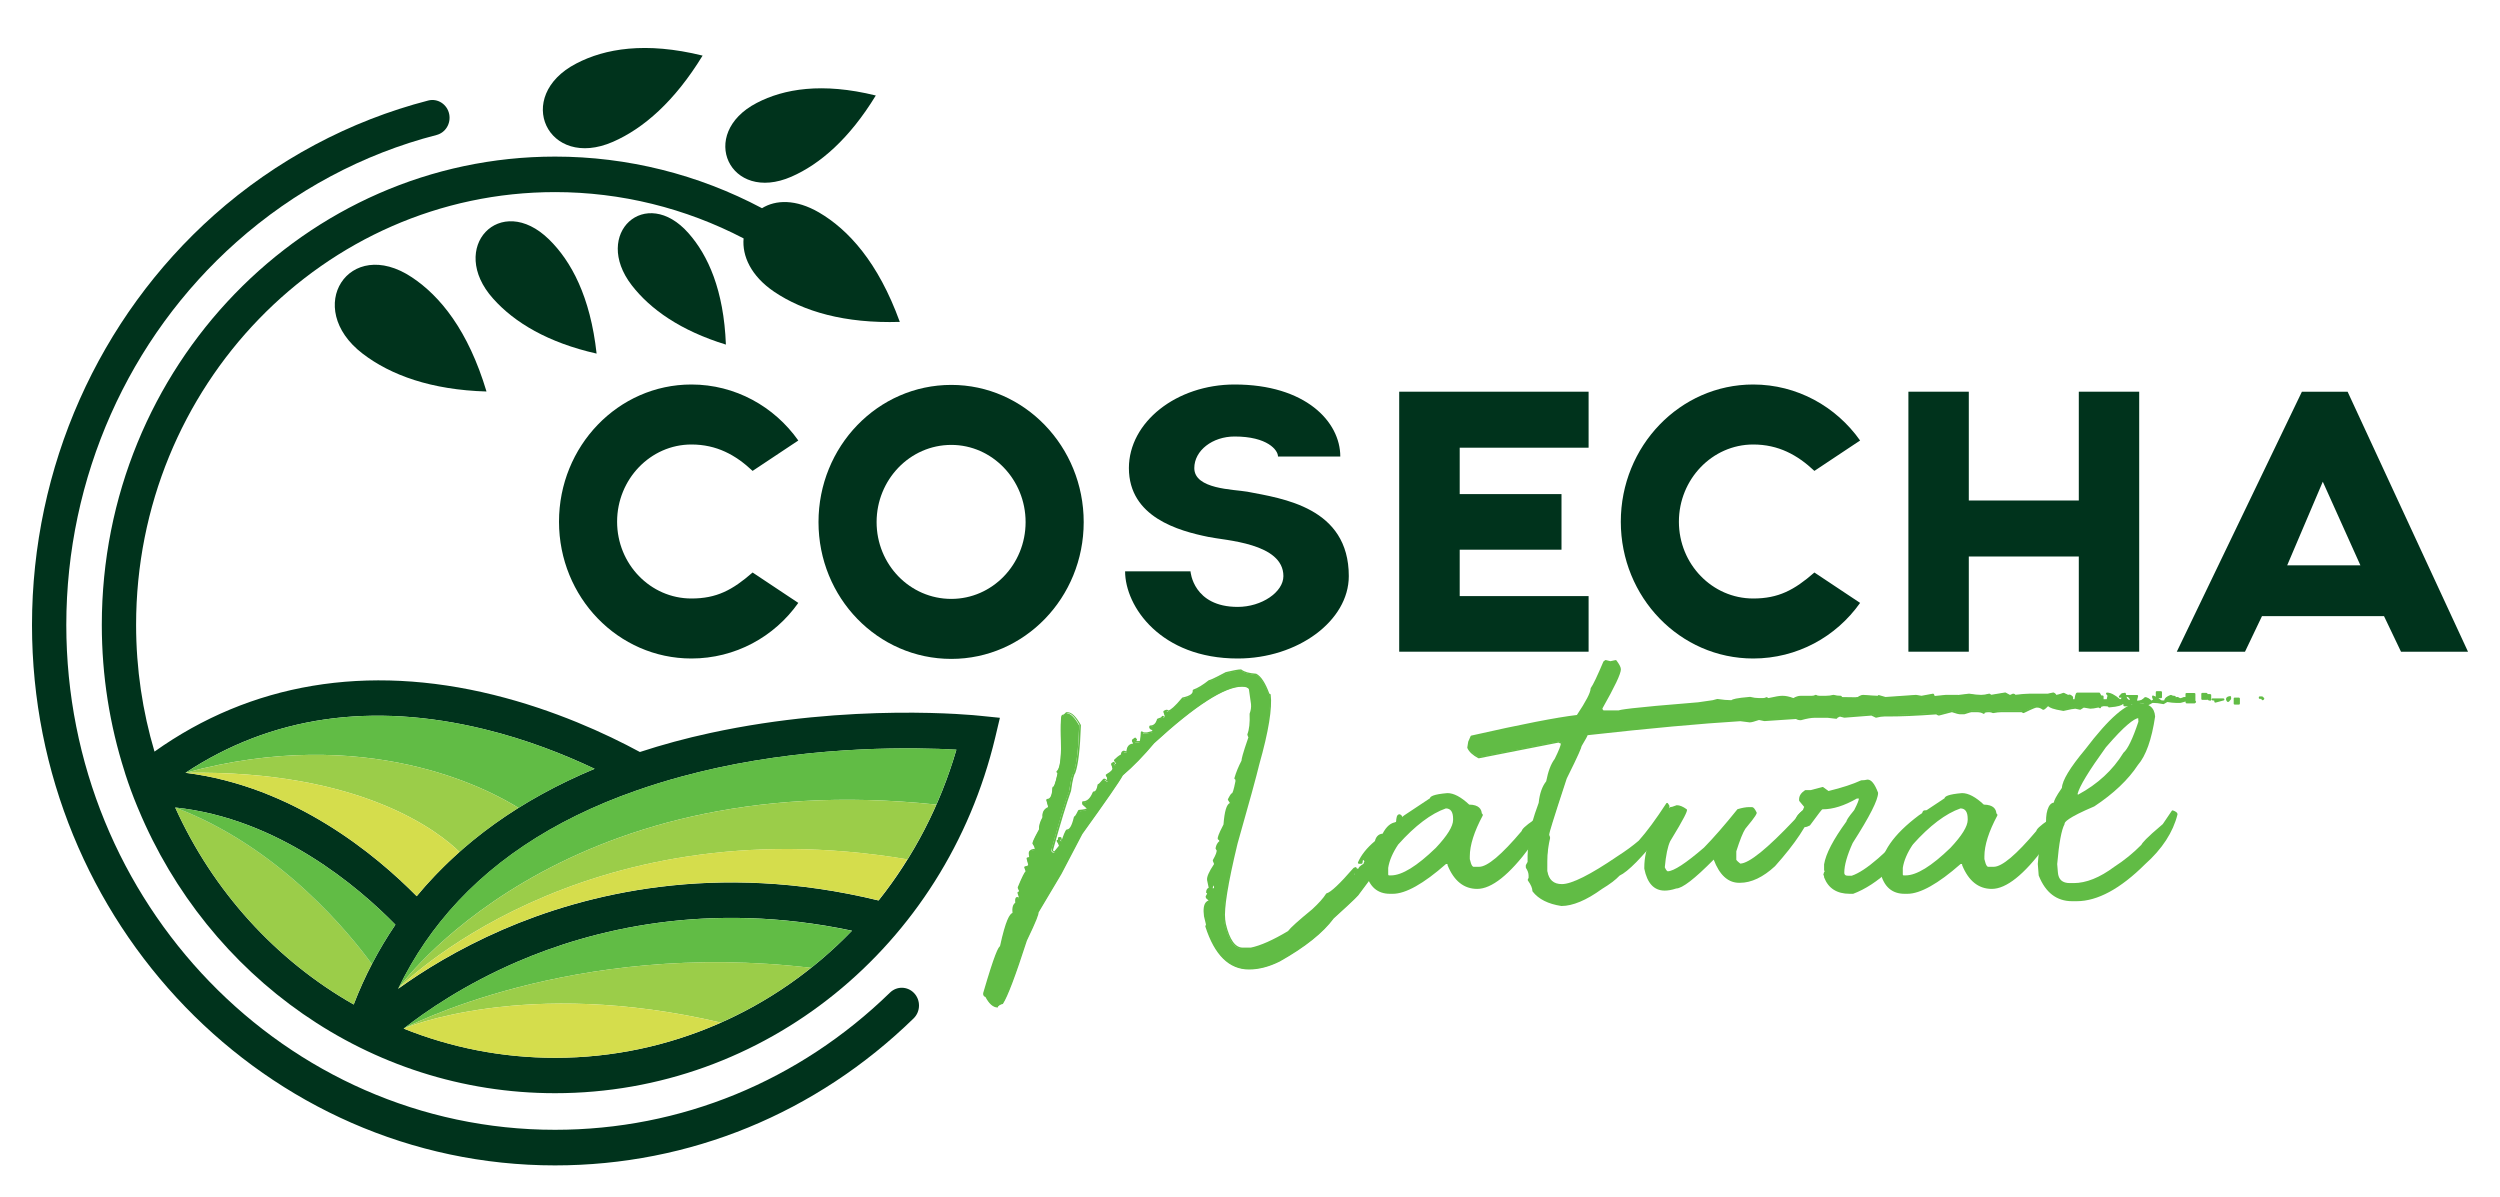
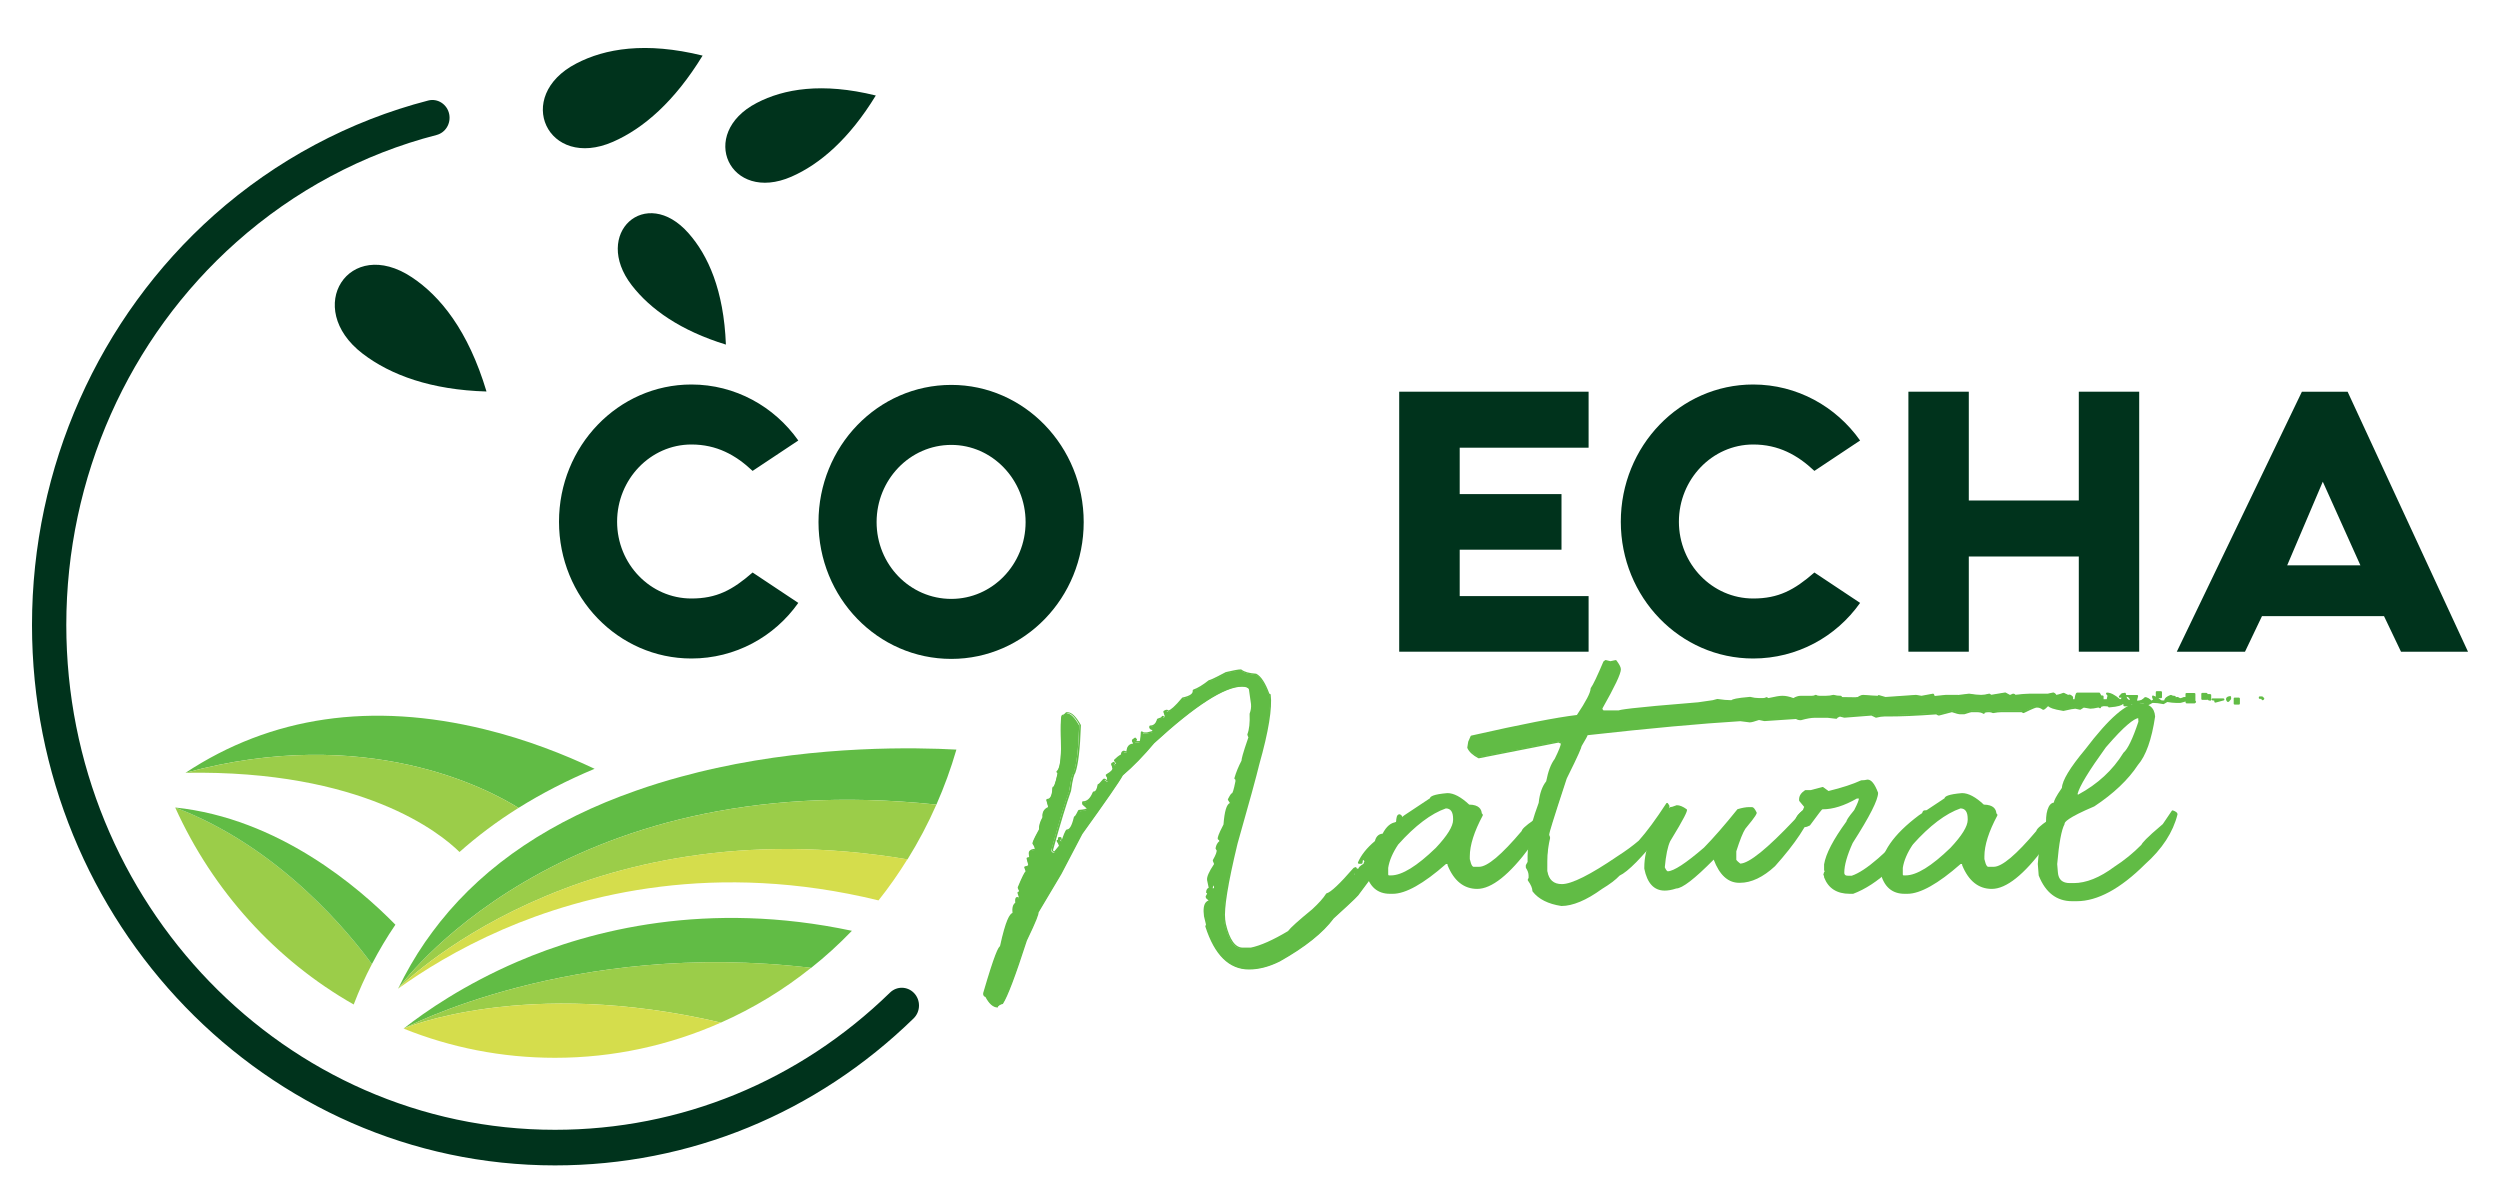
<svg xmlns="http://www.w3.org/2000/svg" version="1.1" id="Layer_1" x="0px" y="0px" viewBox="0 0 2500 1196.7" style="enable-background:new 0 0 2500 1196.7;" xml:space="preserve">
  <style type="text/css">
	.st0{fill:#00331C;}
	.st1{fill:#61BC45;}
	.st2{fill:#9BCD49;}
	.st3{fill:#D5DD4C;}
</style>
  <g>
    <g>
      <path class="st0" d="M555,1129.8c-269.5,0-488.7-226.5-488.7-504.9c0-147.2,62-286.8,170.2-382.9c57.7-51.3,126.5-88.1,200-107    c9-2.3,14.6-11.5,12.7-20.9v0c-2-9.8-11.5-16-20.9-13.6c-78.6,20.3-152.4,59.6-214.2,114.5C98.4,318,32,467.4,32,625    c0,298,234.6,540.4,523,540.4c134.6,0,261.2-52.1,358.6-147c7.1-6.9,7.2-18.5,0.3-25.5l0,0c-6.6-6.7-17.1-6.9-23.9-0.3    C799,1081.2,680.7,1129.8,555,1129.8z" />
-       <path class="st0" d="M980.2,715.8c-5.2-0.6-129.5-13.3-270,17.2c-24.5,5.3-48,11.7-70.3,19c-34.2-18.5-85.3-42-146.2-57.1    c-127-31.4-243.1-11.7-339.2,56.7c-11.9-40.1-18.4-82.6-18.4-126.7c0-238.7,187.9-432.8,419-432.8c65.8,0,130.3,16,188.5,46.3    c-1.6,17.3,7.2,37.5,30.5,53.3c29.3,19.8,70.6,31.9,125.7,30.2c-21.7-59.9-51.6-92.4-80.9-109.5c-23.1-13.4-43.2-12.7-56.9-4.2    c-63.7-33.8-134.6-51.6-206.9-51.6c-250,0-453.3,210.1-453.3,468.3c0,51.1,8,100.3,22.7,146.4c0.3,1,0.6,2,0.9,3    c3.5,10.8,7.4,21.4,11.7,31.8c0.4,1.1,0.9,2.2,1.4,3.3c69.5,166.8,230,283.8,416.6,283.8c209,0,390-146.2,440.1-355.6l4.7-19.8    L980.2,715.8z M878.6,900.5c-162.8-39.8-293.9-6.4-375.8,29.1c-45.1,19.6-80.3,41.6-104.6,59.2c7.9-16.4,16.9-31.9,27-46.6    l5.4-4.4l-5.4,4.4c4.7-6.9,9.7-13.6,15-20.2c46.4-58,111.9-101.9,196.1-131.4c14.4-5,29.3-9.7,44.8-13.9c11.5-3.1,23.3-6,35.4-8.7    c103.1-22.5,199.3-20.6,239.9-18.3C940,806,913.3,857,878.6,900.5z M594.6,768.8c-73.7,30.7-133.5,73.5-177.9,127.4    C376.4,855.3,294,786.3,185.5,772.8c85.6-56.5,185.9-71.2,299.1-43.5C526.9,739.6,564.6,754.6,594.6,768.8z M395.4,924.7    c-16.8,24.7-30.7,51.3-41.7,79.8c-77.9-44.3-140.7-113.4-178.5-197C278.6,818.4,358.8,887.3,395.4,924.7z M852,930.7    c-76.5,79.3-182.1,127.1-296.9,127.1c-53.4,0-104.4-10.4-151.4-29.2c22-17.2,60.9-44.1,113.8-66.9    C591.2,929.9,707.5,900.1,852,930.7z" />
      <path class="st0" d="M791.4,176.7c28.8-12.6,58.1-38.1,84.4-81.2c-53.8-13.3-92.1-6.6-119,7.4    C697.2,133.8,729.8,203.6,791.4,176.7z" />
      <path class="st0" d="M613,141.8c30.6-13.4,61.7-40.5,89.6-86.2c-57.1-14.1-97.8-7-126.3,7.9C513,96.3,547.6,170.4,613,141.8z" />
      <path class="st0" d="M631.7,285.2c18.7,24.2,49,45.5,94.2,59.4c-2.1-54.6-17.9-89.3-37.3-111.3    C645.7,184.5,591.9,233.5,631.7,285.2z" />
-       <path class="st0" d="M596.6,353.6c-6.3-57.3-25.5-92.5-47.5-114.1c-48.9-47.9-101.8,8-56,59.1C514.5,322.6,548,342.6,596.6,353.6z    " />
      <path class="st0" d="M411.9,277.3c-62.8-41.8-109.3,30.4-49.2,76.4c28.1,21.5,68.6,36.2,123.8,37.8    C468.2,330.4,440.2,296.1,411.9,277.3z" />
    </g>
    <path class="st1" d="M716.4,768c-12.1,2.6-23.9,5.6-35.4,8.7c-15.5,4.2-30.4,8.8-44.8,13.9C552,820,486.4,863.9,440.1,921.9   c-5.2,6.6-10.2,13.3-15,20.2l5.4-4.4l-5.4,4.4c-10.1,14.7-19.1,30.3-27,46.6c0,0,158.8-224.3,538.3-184.1c7.8-17.7,14.5-36,20-55   C915.8,747.4,819.5,745.4,716.4,768z" />
    <g>
      <path class="st2" d="M398.1,988.7c0,0,179.9-184.6,509.4-129.3c10.8-17.4,20.5-35.7,28.9-54.8    C556.9,764.4,398.1,988.7,398.1,988.7z" />
      <path class="st3" d="M398.1,988.7c24.3-17.5,59.5-39.6,104.6-59.2c81.9-35.5,213-68.9,375.8-29.1c10.4-13,20-26.8,28.9-41.1    C578,804.1,398.1,988.7,398.1,988.7z" />
    </g>
    <path class="st1" d="M517.4,961.7c-52.9,22.8-91.8,49.6-113.8,66.9c0,0,167.9-89.4,407.5-60.7c14.4-11.4,28-23.8,40.8-37.1   C707.5,900.1,591.2,929.9,517.4,961.7z" />
    <g>
      <path class="st2" d="M403.6,1028.6c0,0,121.3-52.1,317.3-6c32.3-14.3,62.6-32.7,90.2-54.8C571.5,939.2,403.6,1028.6,403.6,1028.6z    " />
      <path class="st3" d="M403.6,1028.6c47,18.9,98,29.2,151.4,29.2c58.6,0,114.7-12.5,165.9-35.2    C524.9,976.5,403.6,1028.6,403.6,1028.6z" />
    </g>
    <path class="st1" d="M484.6,729.3c-113.2-27.7-213.5-13-299.1,43.5c180.4-49.2,302.6,16.1,333,35.1c23.4-14.6,48.8-27.7,76.1-39.1   C564.6,754.6,526.9,739.6,484.6,729.3z" />
    <g>
      <path class="st2" d="M185.5,772.8c177-3,254.9,60.3,274,79.2c18-16,37.6-30.7,59-44.1C488.2,788.9,365.9,723.6,185.5,772.8z" />
-       <path class="st3" d="M185.5,772.8c108.5,13.5,190.9,82.5,231.2,123.4c13-15.7,27.3-30.4,42.8-44.2    C440.4,833.1,362.5,769.8,185.5,772.8z" />
    </g>
    <g>
      <path class="st2" d="M175.2,807.5c37.8,83.6,100.6,152.7,178.5,197c5.3-13.9,11.4-27.4,18.2-40.4    C351.2,935.6,280.7,847.3,175.2,807.5z" />
      <path class="st1" d="M175.2,807.5c105.5,39.8,176,128.1,196.7,156.6c7.1-13.6,14.9-26.8,23.5-39.4    C358.8,887.3,278.6,818.4,175.2,807.5z" />
    </g>
    <g>
      <g>
        <path class="st0" d="M798.3,602.9c-24,34-63.1,55.6-106.9,55.6c-73.2,0-132.4-61.2-132.4-136.8s59.2-137.2,132.4-137.2     c43.8,0,82.9,22,106.9,56l-45.7,30.4c-17-16-36-26.4-61.2-26.4c-41,0-74.3,34.8-74.3,77.2s33.3,76.8,74.3,76.8     c25.2,0,41-8.4,61.2-26L798.3,602.9z" />
        <path class="st0" d="M1083.7,522.1c0,75.6-59.2,136.8-132.4,136.8c-73.6,0-132.8-61.2-132.8-136.8s59.2-137.2,132.8-137.2     C1024.4,384.9,1083.7,446.5,1083.7,522.1z M1025.6,522.1c0-42.4-33.3-77.2-74.3-77.2c-41.4,0-74.7,34.8-74.7,77.2     s33.3,76.8,74.7,76.8C992.3,598.9,1025.6,564.5,1025.6,522.1z" />
-         <path class="st0" d="M1125.1,571.3h65.4c0,0.4,2.7,35.6,47.2,35.6c24,0,45.7-14.8,45.7-30.8c0-33.2-58.5-35.6-75.1-39.2     c-29.4-6-79.4-19.6-79.4-68.8c0-46,47.6-83.6,105.7-83.6c70.9,0,105.7,37.2,105.7,72h-62.3c0-6.4-10.5-20-43.4-20     c-22.1,0-40.3,14-40.3,31.6c0,21.2,39.1,21.2,53,23.6c35.2,6.8,101.5,15.6,101.5,84.4c0,44.8-51.1,82.4-111.1,82.4     C1160.7,658.5,1125.1,606.5,1125.1,571.3z" />
        <path class="st0" d="M1459.7,447.7v46.4h101.8v55.6h-101.8v46.4h128.9v55.6h-189.4v-260h189.4v56H1459.7z" />
        <path class="st0" d="M1860.1,602.9c-24,34-63.1,55.6-106.9,55.6c-73.2,0-132.4-61.2-132.4-136.8s59.2-137.2,132.4-137.2     c43.8,0,82.9,22,106.9,56l-45.7,30.4c-17-16-36-26.4-61.2-26.4c-41,0-74.3,34.8-74.3,77.2s33.3,76.8,74.3,76.8     c25.2,0,41-8.4,61.2-26L1860.1,602.9z" />
        <path class="st0" d="M2139.2,391.7v260h-60.4v-95.2h-110v95.2h-60.4v-260h60.4v108.8h110V391.7H2139.2z" />
        <path class="st0" d="M2384,616.1h-122l-17,35.6h-68.2l125.1-260h45.7l120.4,260h-67L2384,616.1z M2360.4,565.3l-37.6-83.6     l-35.6,83.6H2360.4z" />
      </g>
      <g>
        <g>
          <g>
            <path class="st1" d="M1241,670.5c2.9,2.4,8,3.8,15.1,4.3c4.6,2.6,8.9,9.3,12.7,20.1h0.9c1.7,13.3-2.1,36.3-11.4,69.2       c-2.8,11.8-10,38.3-21.8,79.5c-9.6,39.8-13.7,65.1-12.3,76.2l0.7,4.6c3.9,16.3,9.7,24.4,17.6,24.4h8.3       c10-2.1,22.6-7.7,37.8-16.8c2.3-3.2,10.4-10.5,24.1-21.8c6.6-6.1,11.4-11.3,14.1-15.8c4.3-1.1,13.4-9.6,27.1-25.4l1.6-0.7       c0.3,1.1,0.9,1.7,1.9,1.7h1.9c-0.3-1.4,1.4-3.2,5.1-5.3c0.3-1.8,0.8-2.6,1.4-2.6c-0.8-1.1-1.2-2-1.2-2.6h-2.6l-0.5,3.6h-2.6       c3.1-7.2,8.7-14.2,16.9-21.1c1.1-4.6,3.6-6.9,7.4-6.9c3.9-7.7,8.5-11.5,13.9-11.5c0-5.3,0.8-7.9,2.3-7.9c1.1,0.3,1.7,1,1.9,1.9       c-0.8,3.5-2.6,6.7-5.6,9.6l0.5,2.6c0,0.6,0.3,1,0.9,1c-4,10.7-10.9,23.2-20.6,37.6c0.2,1-5.8,9.4-17.8,25.4       c0,1-8.5,9.1-25.5,24.4c-10.5,14.4-28.4,28.7-53.8,42.9c-10.5,5.3-20.6,7.9-30.4,7.9c-19.5,0-33.7-14-42.7-42.1l0.7-1.7       l-2.1-8.6c-1.2-9.9,0.7-14.8,5.8-14.8l-3.9-3.6l-0.2-1l1.4-2.6v-0.7c-0.2-0.6-0.5-1-0.9-1c0.2-2.4,1.1-3.6,2.8-3.6l-1.9-8.6       c-0.5-2.9,1.9-8.1,7.2-15.8c-0.8-2.1-1.2-3.3-1.4-3.6c2.8-4.8,4.1-8.2,3.9-10.3l-1.2-1.9c0.5-3,1.9-5.3,4.2-6.9       c-0.8-1.8-1.5-2.6-2.1-2.6c-0.2-1.6,1.8-6.2,5.8-13.9c1.1-14,3.3-21.1,6.7-21.1l-0.2-1l-2.1-3.4c1.9-3.5,3-5.3,3.5-5.3       c1.1,0,2.5-4.4,4.2-13.2l-0.2-1.7c0-0.6-0.3-1-0.9-1c1.7-5.9,4.1-11.7,7.2-17.5c-0.3-1.6,2-9.5,7-23.7c-0.6-1.1-1-2-1.2-2.6       c1.9-4.8,2.6-11.7,2.3-20.8c1.2-3.4,1.7-6.6,1.4-9.8l-2.1-14.8c-0.9-2.2-3.6-3.4-7.9-3.4c-17.6,0-47.1,18.9-88.3,56.8       c-10.5,12.6-21,23.4-31.5,32.3c-3.2,6.1-16.8,25.6-40.6,58.7l-21.1,40.2l-22.9,38.6c0.3,2.1-3.6,11.4-11.6,28       c-11.3,35-19.2,56-23.9,63c-1.4,0-3,0.9-4.9,2.6c-4.2,0-8-3.5-11.6-10.5c-1.1,0-1.7-0.6-1.9-1.7v-1c9-30.8,14.5-46.2,16.7-46.2       c4.8-22.2,9-33.3,12.7-33.3c-0.8-5.6,0.2-9.1,2.8-10.5c-0.5-3.5-0.2-5.3,0.9-5.3l0.2,1c1.1-0.6,1.9-1,2.3-1v-1l-1.4-4.3       c1.1,0,1.5-0.9,1.4-2.6c-0.8-1.1-1.2-2-1.2-2.6c4.3-10.5,7-15.8,8.1-15.8l-1.6-4.3c2.8-0.5,4.1-1.4,3.9-2.6l-1.4-5.3l-0.2-1       c0.3,0,1.4-0.2,3.2-0.7l-0.9-1.7l-0.2-1.9c-0.5-2.7,1.5-4.2,6-4.3v-1c-0.2-1.6-0.9-3.4-2.3-5.3c-0.2-1.1,2-5.7,6.5-13.9       c-0.3-3.4,0.8-7.4,3.5-12.2c-0.6-4.8,1.2-8,5.6-9.6l-0.2-1.9l-1.6-6c3.7,0,5.7-4.1,6-12.2c1.4,0,3.1-4.7,5.1-14.1l-0.2-1       c0-0.5-0.3-0.7-0.9-0.7c2.8-2.1,4.3-9.7,4.6-22.8c-0.6-21.2-0.4-32.3,0.7-33.3c1.1,0,2.4-0.9,3.9-2.6h0.9       c3.9,0,8,4.1,12.5,12.2c-0.8,23.6-2.6,39.4-5.6,47.2c-1.5,2.1-3,8.2-4.4,18.4c-4.2,11.3-10.1,30.9-17.8,58.7v1       c0.3,1.1,1,1.7,2.1,1.7h0.7l5.1-6.2c-0.2-1.6-0.9-3.4-2.3-5.3c1.2,0,1.7-0.9,1.4-2.6h1.6l0.5,2.6h1.6       c2.3-6.9,3.9-10.3,4.6-10.3c3.1,0,5.6-4.4,7.7-13.2c0.8,0,2.2-2.1,4.2-6.2c6.2-0.5,9.2-1.4,9-2.6l-4.9-4.3l-0.2-1.7       c4.5,0,8-3.3,10.7-9.8c2.5,0,4.1-2.6,4.9-7.7c0.6,0,2.4-1.8,5.3-5.3h0.7l2.8,1.7h0.9l-0.5-4.3l-1.2-1.9c4.6-2.7,6.9-5,6.7-6.9       l-1.4-4.3l1.6-1c0.3,1.3,0.9,1.9,1.9,1.9c1.1,0,1.5-0.6,1.4-1.9l-2.1-2.6c2.2-2.2,4.5-4,7-5.3c0-2.2,0.7-3.4,2.1-3.4       c1.1,0.5,2.2,0.7,3.5,0.7c-0.2-5.3,2.1-7.9,6.7-7.9l-0.2-1.7c-0.8-1.1-1.2-2-1.2-2.6l2.3-1.7c0,0.6,0.3,1,0.9,1l-0.7,1.7l0.2,1       h4.2c1.2,0,1.9-3.3,2.1-9.8l1.9,1h3.5c0.5,0,2.6-0.6,6.5-1.7l-0.5-2.6c-1.7,0-2.6-0.6-2.8-1.9v-0.7c3.7,0,6.3-2.3,7.6-6.9       c3.2-1,4.8-1.8,4.6-2.6l1.9,0.7h1.6l-0.2-1.7l-1.4-4.3c1.1-0.6,1.9-1,2.6-1l1.6,1c2.9-0.8,7.7-5.2,14.4-13.2       c7.7-1.6,11.4-4.2,10.9-7.9c4.5-1.6,9.7-4.8,15.8-9.6c1.2,0,6.8-2.6,16.7-7.9C1233.6,671.4,1238.5,670.5,1241,670.5z        M1046.3,866.4l-0.5,1.9l1.6,0.7l0.7-1.7L1046.3,866.4z M1212.3,884.8c0.2,1.1-0.2,2.6-1.2,4.3h2.6c1.1,0,1.5-0.6,1.4-1.7       l-0.2-2.6H1212.3z M1353.2,874.3v1h2.5l-0.2-2.6h-0.9C1353.5,872.8,1353,873.3,1353.2,874.3z M1371.7,848.2l0.2,0.7h1.6       l-0.2-0.7H1371.7z M1383.8,836.7c0.3,1.1,0.9,1.7,1.9,1.7h0.9l-0.2-1.7H1383.8z" />
            <path class="st1" d="M997.6,1007.5c-4.4,0-8.5-3.6-12.2-10.6c-1.2-0.2-2-1.1-2.2-2.5l0-1.1c0-0.1,0-0.2,0-0.3       c11.5-39.5,15.1-45.8,16.8-46.8c5.7-26.2,9.6-32.2,12.5-33.3c-0.6-5.1,0.4-8.5,2.8-10.2c-0.3-2.7-0.1-4.3,0.6-5.1       c0.4-0.4,0.8-0.6,1.4-0.6c0.4,0,0.7,0.2,0.8,0.5c0.3-0.1,0.5-0.2,0.7-0.3l-1.3-4.1c-0.1-0.3,0-0.6,0.1-0.9       c0.2-0.3,0.5-0.4,0.8-0.4c0.1,0,0.2,0,0.3-0.1c0,0,0.2-0.3,0.2-1.2c-0.8-1.2-1.2-2.2-1.2-3c0-0.1,0-0.3,0.1-0.4       c4.6-11.1,6.6-14.7,7.8-15.9l-1.3-3.5c-0.1-0.3-0.1-0.6,0.1-0.9c0.1-0.3,0.4-0.4,0.7-0.5c2-0.3,3.2-0.9,3.1-1.5l-1.6-6.1       c-0.1-0.3,0-0.6,0.2-0.9c0.2-0.2,0.5-0.4,0.8-0.4c0.1,0,0.4,0,1.8-0.4l-0.3-0.5c-0.1-0.1-0.1-0.2-0.1-0.4l-0.2-1.9       c-0.2-1.3,0-2.4,0.7-3.3c1-1.2,2.7-1.9,5.3-2.1v0c-0.1-1.3-0.8-2.9-2.1-4.7c-0.1-0.1-0.2-0.3-0.2-0.5c-0.1-0.7-0.3-2,6.5-14.3       c-0.2-3.4,0.9-7.5,3.5-12.2c-0.5-4.8,1.4-8.2,5.5-10l-0.1-1.1l-1.6-5.8c-0.1-0.3,0-0.6,0.2-0.9c0.2-0.3,0.5-0.4,0.8-0.4       c3.1,0,4.8-3.8,5.1-11.3c0-0.5,0.4-1,1-1c0.2-0.1,1.6-1.4,4.1-13.1l-0.2-0.7c-0.4-0.1-0.7-0.3-0.8-0.7       c-0.1-0.4-0.1-0.9,0.3-1.1c1.7-1.3,3.9-6.1,4.2-22c-0.9-32.3,0.3-33.4,1-34c0.2-0.2,0.4-0.2,0.6-0.2c0.4,0,1.5-0.3,3.2-2.3       c0.2-0.2,0.4-0.3,0.7-0.3h0.9c4.3,0,8.6,4.2,13.4,12.7c0.1,0.2,0.1,0.3,0.1,0.5c-0.8,23.6-2.7,39.6-5.6,47.5       c0,0.1-0.1,0.2-0.1,0.2c-1,1.3-2.5,5.5-4.2,18c0,0.1,0,0.1-0.1,0.2c-4.1,11.3-10.1,30.9-17.8,58.5v0.7c0.2,0.6,0.5,0.8,1.1,0.8       h0.2l4.5-5.5c-0.2-1.3-0.9-2.8-2.1-4.4c-0.2-0.3-0.3-0.7-0.1-1c0.2-0.3,0.5-0.6,0.9-0.6c0.2,0,0.3,0,0.4-0.1c0,0,0.2-0.3,0-1.4       c-0.1-0.3,0-0.6,0.2-0.8c0.2-0.2,0.5-0.4,0.7-0.4h1.6c0.5,0,0.9,0.3,1,0.8l0.3,1.8h0.1c3.3-9.5,4.3-10.3,5.3-10.3       c1.8,0,4.4-2.2,6.7-12.4c0.1-0.5,0.5-0.8,0.9-0.8c0,0,0.9-0.7,3.3-5.7c0.2-0.3,0.5-0.5,0.8-0.6c5.4-0.4,7.2-1.1,7.9-1.4       l-4.2-3.8c-0.2-0.2-0.3-0.4-0.3-0.6l-0.2-1.7c0-0.3,0-0.6,0.2-0.8c0.2-0.2,0.5-0.3,0.7-0.3c4.1,0,7.3-3,9.8-9.2       c0.2-0.4,0.5-0.6,0.9-0.6c1.9,0,3.2-2.3,3.9-6.8c0.1-0.5,0.5-0.8,1-0.8c0,0,0.9-0.5,4.6-4.9c0.2-0.2,0.5-0.3,0.7-0.3h0.7       c0.2,0,0.3,0,0.5,0.1l2.1,1.3l-0.3-2.7l-1-1.7c-0.1-0.2-0.2-0.5-0.1-0.8c0.1-0.3,0.2-0.5,0.5-0.6c5.4-3.1,6.2-5,6.2-5.9       l-1.3-4.2c-0.1-0.5,0-1,0.4-1.2l1.6-1c0.3-0.2,0.6-0.2,0.9-0.1c0.3,0.1,0.5,0.4,0.6,0.7c0.3,1.2,0.7,1.2,0.9,1.2       c0.3,0,0.4-0.1,0.4-0.1c0,0,0.1-0.2,0.1-0.4l-1.9-2.4c-0.3-0.4-0.3-1,0.1-1.3c2.1-2.1,4.3-3.9,6.7-5.2c0.2-3.2,2-3.7,3-3.7       c0.1,0,0.3,0,0.4,0.1c0.7,0.3,1.4,0.5,2.1,0.6c0.1-2.5,0.8-4.4,2-5.8c1.1-1.2,2.6-1.9,4.6-2l0-0.3c-0.8-1.2-1.2-2.2-1.2-3       c0-0.3,0.2-0.6,0.4-0.8l2.3-1.7c0.3-0.2,0.7-0.2,1-0.1c0.3,0.2,0.5,0.5,0.5,0.8c0.3,0,0.6,0.2,0.7,0.4c0.2,0.3,0.3,0.6,0.1,1       l-0.5,1.2h3.3c0,0,0.9-1,1.1-8.8c0-0.3,0.2-0.7,0.5-0.8c0.3-0.2,0.6-0.2,0.9,0l1.6,0.9h3.2c0.2,0,1.1-0.2,5.4-1.4l-0.2-1       c-2.3-0.3-2.8-1.8-2.9-2.7l0-0.8c0-0.3,0.1-0.5,0.3-0.7s0.4-0.3,0.7-0.3c3.3,0,5.5-2,6.7-6.2c0.1-0.3,0.3-0.6,0.7-0.7       c3-0.9,3.8-1.5,3.9-1.7c0-0.3,0.1-0.6,0.3-0.8c0.3-0.2,0.6-0.3,1-0.2l1.7,0.7h0.3l-0.1-0.5l-1.4-4.1c-0.1-0.5,0-1,0.4-1.2       c1.2-0.7,2.2-1.1,3-1.1c0.2,0,0.3,0,0.5,0.1l1.3,0.7c2-0.7,5.9-3.6,13.5-12.7c0.1-0.2,0.3-0.3,0.5-0.3       c7.1-1.5,10.5-3.8,10.1-6.8c-0.1-0.5,0.2-0.9,0.6-1.1c4.4-1.5,9.6-4.7,15.5-9.4c0.2-0.1,0.4-0.2,0.6-0.2       c0.5,0,3.1-0.8,16.2-7.8c0.1,0,0.1-0.1,0.2-0.1c7.6-1.8,12.5-2.7,15.1-2.7c0.2,0,0.4,0.1,0.6,0.2c2.8,2.3,7.6,3.6,14.5,4.1       c0.1,0,0.3,0,0.4,0.1c4.8,2.6,9,9.2,13,20h0.3c0.5,0,0.9,0.4,1,0.9c1.7,13.3-2.1,36.8-11.4,69.6c-2.8,11.7-10.1,38.5-21.8,79.5       c-9.5,39.4-13.6,64.9-12.3,75.7l0.7,4.5c3.7,15.6,9.3,23.6,16.7,23.6h8.3c9.7-2,22.2-7.6,37.1-16.5       c2.5-3.4,10.4-10.5,24.2-21.8c6.5-6,11.2-11.2,13.9-15.6c0.1-0.2,0.3-0.4,0.6-0.4c4.1-1.1,13.1-9.5,26.6-25.1       c0.1-0.1,0.2-0.2,0.3-0.3l1.6-0.7c0.3-0.1,0.5-0.1,0.8,0c0.3,0.1,0.4,0.4,0.5,0.6c0.3,0.9,0.7,0.9,0.9,0.9h0.9       c0.4-1.5,2.1-3.1,5.2-4.9c0.1-0.7,0.4-1.6,0.9-2.3c-0.3-0.5-0.5-0.9-0.6-1.3h-0.9l-0.4,2.7c-0.1,0.5-0.5,0.9-1,0.9h-2.6       c-0.3,0-0.6-0.2-0.8-0.5c-0.2-0.3-0.2-0.6-0.1-1c3.1-7.2,8.8-14.4,16.9-21.2c1.4-5.7,4.8-7.2,7.7-7.4       c3.7-7.2,8.3-11.1,13.5-11.5c0.1-3.9,0.6-7.9,3.3-7.9c0.1,0,0.2,0,0.3,0c1.8,0.5,2.4,1.8,2.5,2.7c0,0.1,0,0.3,0,0.4       c-0.8,3.5-2.6,6.8-5.5,9.7l0.4,2.1c0,0,0,0.1,0,0.1c0.3,0,0.6,0.2,0.7,0.4c0.2,0.3,0.3,0.6,0.2,0.9       c-4,10.7-10.9,23.3-20.6,37.6c-0.3,1.3-2.7,5.4-17.9,25.5c-0.5,1.2-3.7,4.8-25.7,24.7c-10.6,14.4-28.7,28.9-54,43.1       c-10.6,5.3-21,8-30.8,8c-19.9,0-34.5-14.4-43.6-42.8c-0.1-0.2-0.1-0.5,0-0.7l0.6-1.4l-2-8.3c-0.9-7-0.3-11.5,1.9-14       c0.7-0.9,1.6-1.5,2.7-1.8l-2.4-2.2c-0.1-0.1-0.3-0.3-0.3-0.5l-0.2-1c-0.1-0.2,0-0.5,0.1-0.7l1.3-2.4v-0.3       c0-0.1-0.1-0.2-0.1-0.2c-0.3,0-0.5-0.1-0.7-0.3c-0.2-0.2-0.2-0.4-0.2-0.7c0.2-2.9,1.4-4,2.6-4.4l-1.6-7.6       c-0.5-3.2,1.8-8.4,7-16.2c-0.8-2.2-1.1-2.8-1.2-3c-0.1-0.3-0.1-0.7,0-1c3.1-5.4,3.8-8.1,3.8-9.5l-1-1.7       c-0.1-0.2-0.2-0.5-0.1-0.7c0.5-3,1.8-5.4,3.9-7.1c-0.6-1.2-0.9-1.3-0.9-1.3c-0.5,0-0.8-0.4-0.9-0.9c-0.1-1.2,0.4-4,5.8-14.3       c1-13.3,3.1-20.2,6.4-21.5l-1.9-3c-0.2-0.3-0.2-0.7,0-1c2.6-5,3.4-5.7,4.1-5.8c0.4-0.4,1.5-2.4,3.4-12.2l-0.2-1.5       c0,0,0,0,0-0.1c-0.3,0-0.5-0.2-0.7-0.4c-0.2-0.3-0.3-0.6-0.2-0.9c1.7-5.9,4.1-11.7,7.1-17.4c0-1.6,1-6.4,6.9-23.4       c-0.5-1-0.9-1.8-1-2.5c0-0.2,0-0.4,0-0.6c1.8-4.6,2.6-11.5,2.2-20.4c0-0.1,0-0.3,0.1-0.4c1.2-3.2,1.6-6.3,1.3-9.4l-2.1-14.7       c-0.8-1.7-3.1-2.6-6.9-2.6c-17.3,0-46.8,19-87.7,56.5c-10.4,12.4-21,23.3-31.4,32.2c-3.4,6.3-16.7,25.5-40.5,58.6l-21,40.1       l-22.8,38.3c0,2-1.7,7.5-11.7,28.2c-11.4,35.3-19.2,55.9-23.9,63.1c-0.2,0.3-0.5,0.4-0.8,0.4c-1.1,0-2.5,0.8-4.2,2.4       C998.1,1007.4,997.8,1007.5,997.6,1007.5z M985.1,993.5v0.8c0.1,0.5,0.3,0.7,0.9,0.7c0.4,0,0.7,0.2,0.9,0.5       c3.2,6.4,6.7,9.8,10.4,10c1.7-1.6,3.3-2.4,4.7-2.6c4.6-7.3,12.5-28.3,23.5-62.3c10.4-21.6,11.7-26.5,11.6-27.6       c0-0.2,0-0.5,0.1-0.7l22.9-38.6l21.1-40.2c23.7-33,37.4-52.7,40.6-58.7c0.1-0.1,0.1-0.2,0.2-0.3c10.4-8.9,21-19.7,31.4-32.2       c41.3-37.9,71.3-57.1,89.1-57.1c4.7,0,7.7,1.3,8.8,4c0,0.1,0.1,0.2,0.1,0.3l2.1,14.8c0.3,3.3-0.1,6.7-1.4,10.1       c0.3,8.9-0.5,15.9-2.3,20.7c0.1,0.4,0.4,1.1,1,2.1c0.1,0.3,0.2,0.6,0.1,0.8c-6.6,19-7,22.5-6.9,23.2c0,0.2,0,0.5-0.1,0.7       c-2.9,5.3-5.2,10.8-6.8,16.4c0.4,0.3,0.7,0.9,0.7,1.6l0.2,1.5c0,0.1,0,0.2,0,0.3c-2.3,12-3.7,13.8-4.9,14       c-0.2,0.2-0.9,1.1-2.6,4.2l1.8,2.9c0.1,0.1,0.1,0.2,0.1,0.3l0.2,1c0.1,0.3,0,0.6-0.2,0.9c-0.2,0.2-0.5,0.4-0.8,0.4       c-1.3,0-4.4,2-5.8,20.2c0,0.1-0.1,0.3-0.1,0.4c-4.3,8.3-5.4,11.5-5.6,12.7c0.7,0.5,1.3,1.4,2,2.9c0.2,0.4,0.1,1-0.3,1.3       c-2,1.4-3.2,3.3-3.7,5.9l1,1.6c0.1,0.1,0.1,0.3,0.1,0.5c0.2,2.2-1.1,5.7-3.8,10.4c0.2,0.5,0.5,1.4,1.2,3.2       c0.1,0.3,0.1,0.7-0.1,0.9c-6.3,9.2-7.3,13.3-7,15.1l1.5,7.1c0.4-1,0.6-1.9,0.5-2.5c0-0.3,0-0.6,0.2-0.8       c0.2-0.2,0.5-0.3,0.7-0.3h2.6c0.5,0,0.9,0.4,1,0.9l0.2,2.6c0.1,0.8,0,1.5-0.5,2c-0.4,0.5-1.1,0.8-1.9,0.8h-2.6       c-0.2,0-0.3,0-0.5-0.1c-0.1,0.1-0.3,0.1-0.5,0.1c-0.5,0-1.4,0-1.7,1.9c0.3,0.2,0.6,0.7,0.8,1.4c0,0.1,0,0.2,0,0.2v0.7       c0,0.2,0,0.3-0.1,0.5l-1.2,2.3l0.1,0.3l3.7,3.4c0.3,0.3,0.4,0.7,0.3,1.1c-0.1,0.4-0.5,0.6-0.9,0.6c-1.5,0-2.6,0.5-3.4,1.4       c-1.7,2-2.2,6.1-1.4,12.3l2.1,8.5c0.1,0.2,0,0.4,0,0.6l-0.6,1.3c8.8,27.3,22.8,41.1,41.6,41.1c9.5,0,19.6-2.6,29.9-7.8       c25.1-14.1,43-28.4,53.4-42.6c0-0.1,0.1-0.1,0.1-0.2c20.7-18.7,24.7-23,25.2-23.9c0-0.1,0.1-0.3,0.2-0.4       c14.6-19.4,17.4-23.9,17.6-24.8c0-0.2,0.1-0.4,0.2-0.6c9.4-13.8,16.1-26.1,20.2-36.4c-0.4-0.3-0.6-0.9-0.6-1.5l-0.4-2.5       c-0.1-0.3,0-0.7,0.3-0.9c0.6-0.6,1.2-1.2,1.7-1.9c-4.8,0.2-9.1,3.9-12.7,10.9c0,0.1-0.1,0.1-0.1,0.2h2.1c0.5,0,0.9,0.4,1,0.9       l0.2,1.7c0,0.3,0,0.6-0.2,0.8c-0.2,0.2-0.5,0.3-0.7,0.3h-0.9c-0.8,0-2.2-0.3-2.8-2.4c-0.1-0.3,0-0.6,0.2-0.9c0,0,0,0,0-0.1       c-3.1,0.2-5.1,2.2-6,6.2c-0.1,0.2-0.2,0.4-0.3,0.5c-1.8,1.5-3.4,3-4.9,4.4h1.5c0.4,0,0.8,0.3,0.9,0.7l0.2,0.7       c0.1,0.3,0,0.6-0.1,0.9c-0.2,0.3-0.5,0.4-0.8,0.4h-1.6c-0.4,0-0.8-0.3-0.9-0.7l-0.2-0.7c0-0.1,0-0.2,0-0.3       c-3.3,3.4-6,6.8-8.1,10.2h2.1c0.5,0,1,0.4,1,1c0,0.2,0.1,0.8,1,2.1c0.2,0.3,0.2,0.7,0.1,1c-0.2,0.3-0.5,0.5-0.8,0.5       c0.1,0-0.2,0.4-0.5,1.8c-0.1,0.3-0.2,0.6-0.5,0.7c-4.7,2.6-4.7,3.9-4.6,4.2c0.1,0.3,0,0.6-0.2,0.8c-0.2,0.2-0.5,0.4-0.8,0.4       h-1.9c-0.6,0-1.7-0.2-2.4-1.4l-0.5,0.2c-13.6,15.6-22.4,23.9-27.1,25.4c-2.8,4.5-7.6,9.7-14.1,15.7       c-13.7,11.3-21.7,18.5-24,21.6c-0.1,0.1-0.2,0.2-0.3,0.3c-15.2,9.1-28,14.8-38.1,16.9l-8.5,0c-8.4,0-14.6-8.5-18.6-25.2       l-0.7-4.6c-1.4-11.1,2.7-36.9,12.3-76.6c11.7-41.1,19-67.8,21.8-79.5c9-31.9,12.8-54.8,11.4-68h-0.1c-0.4,0-0.8-0.3-0.9-0.7       c-3.7-10.4-7.8-17-12.1-19.5c-7.1-0.5-12-1.9-15.1-4.3c-2.5,0.1-7.2,0.9-14.2,2.6c-12.8,6.8-15.7,7.8-16.7,7.9       c-5.7,4.5-10.8,7.6-15.1,9.3c0,3.8-3.9,6.5-11.4,8.1c-6.7,8-11.5,12.4-14.6,13.2c-0.2,0.1-0.5,0-0.7-0.1l-1.4-0.8       c-0.2,0-0.6,0.2-1.1,0.4l1.1,3.5l0.3,1.9c0,0.3,0,0.6-0.2,0.8c-0.2,0.2-0.5,0.3-0.7,0.3h-1.6c-0.1,0-0.2,0-0.3-0.1l-1-0.4       c-0.8,0.9-2.5,1.6-4.4,2.2c-1.4,4.3-3.9,6.7-7.4,7.1c0.1,0.3,0.5,0.7,1.8,0.7c0.5,0,0.9,0.3,1,0.8l0.5,2.6       c0.1,0.5-0.2,1-0.7,1.1c-5.9,1.7-6.5,1.7-6.8,1.7h-3.5c-0.2,0-0.3,0-0.4-0.1l-0.5-0.3c-0.3,6.6-1.1,9.2-3,9.2h-4.2       c-0.2,0-0.5-0.1-0.6-0.2l0.2,1.5c0,0.3,0,0.6-0.2,0.8c-0.2,0.2-0.5,0.3-0.7,0.3c-1.9,0-3.4,0.5-4.3,1.5c-1,1.1-1.5,2.9-1.5,5.4       c0,0.3-0.1,0.5-0.3,0.7c-0.2,0.2-0.4,0.3-0.7,0.3c-1.3,0-2.5-0.2-3.7-0.7c-0.4,0-0.9,0.3-0.9,2.3c0,0.4-0.2,0.7-0.5,0.9       c-2.1,1.1-4.2,2.6-6.1,4.4l1.5,1.9c0.1,0.1,0.2,0.3,0.2,0.5c0.1,1-0.1,1.7-0.5,2.3c-0.4,0.5-1,0.8-1.8,0.8       c-0.6,0-1.6-0.2-2.2-1.3l1.1,3.3c0,0.1,0,0.2,0,0.2c0.2,2.3-1.8,4.6-6.3,7.4l0.6,1c0.1,0.1,0.1,0.3,0.1,0.4l0.5,4.3       c0,0.3-0.1,0.6-0.2,0.8c-0.2,0.2-0.4,0.3-0.7,0.3h-0.9c-0.2,0-0.3,0-0.5-0.1l-2.5-1.5c-2.8,3.3-4.1,4.5-4.9,5       c-0.8,4.9-2.5,7.5-5.1,7.9c-2.5,6-6,9.3-10.2,9.8l0,0.2l4.6,4.1c0.2,0.2,0.3,0.4,0.3,0.6c0.1,0.5-0.1,1-0.4,1.4       c-0.6,0.8-2.2,1.8-9,2.3c-1.9,3.9-3.1,5.5-4,6c-2.1,8.8-4.8,13.2-8.2,13.4c-0.3,0.4-1.4,2.1-3.9,9.6c-0.1,0.4-0.5,0.7-0.9,0.7       h-1.6c-0.5,0-0.9-0.3-1-0.8l-0.2-1c-0.1,0.4-0.2,0.7-0.5,1c-0.1,0.1-0.2,0.2-0.3,0.3c1,1.6,1.6,3.2,1.7,4.6       c0,0.3-0.1,0.5-0.2,0.7l-5.1,6.2c-0.2,0.2-0.5,0.4-0.7,0.4h-0.7c-1.5,0-2.6-0.9-3-2.4c0-0.1,0-0.2,0-0.3v-1c0-0.1,0-0.2,0-0.3       c7.7-27.6,13.7-47.3,17.8-58.6c1.4-10.2,2.9-16.4,4.5-18.7c2.8-7.7,4.7-23.3,5.4-46.4c-4.2-7.6-8.1-11.5-11.5-11.5h-0.5       c-1.4,1.5-2.7,2.4-3.8,2.6c-0.4,1.1-1,6.8-0.3,32.3c-0.3,12.1-1.6,19.4-4,22.5c0.2,0.3,0.2,0.5,0.3,0.8l0.2,0.9       c0,0.2,0,0.3,0,0.5c-2.3,10.8-3.9,13.9-5.1,14.7c-0.4,7.4-2.3,11.6-5.7,12.3l1.3,4.8l0.3,2.1c0.1,0.5-0.2,0.9-0.6,1.1       c-3.9,1.4-5.5,4.2-4.9,8.5c0,0.2,0,0.4-0.1,0.6c-2.5,4.6-3.6,8.5-3.4,11.6c0,0.2,0,0.4-0.1,0.6c-5.3,9.6-6.2,12.3-6.4,13.1       c1.4,1.9,2.1,3.8,2.3,5.5l0,1.1c0,0.5-0.4,1-0.9,1c-3.1,0.1-4.3,0.8-4.8,1.4c-0.3,0.4-0.4,1-0.3,1.7l0.2,1.8l0.8,1.5       c0.2,0.3,0.2,0.6,0.1,0.9c-0.1,0.3-0.4,0.5-0.7,0.6c-1,0.3-1.8,0.4-2.3,0.6l1.4,5.2c0.2,1.8-1,3-3.6,3.6l1.2,3.2       c0.1,0.3,0.1,0.7-0.1,0.9c-0.1,0.2-0.4,0.4-0.6,0.4c-0.4,0.3-2.1,2.4-7.3,15c0.1,0.3,0.3,0.9,1,1.9c0.1,0.1,0.2,0.3,0.2,0.5       c0.1,1.4-0.1,2.4-0.7,3c-0.1,0.1-0.3,0.3-0.5,0.4l1.1,3.3c0,0.1,0,0.2,0,0.3v1c0,0.6-0.4,1-1,1c0,0-0.5,0-1.8,0.8       c-0.3,0.2-0.6,0.2-0.9,0.1l0,0c0,0.6,0,1.6,0.2,3.3c0.1,0.4-0.1,0.8-0.5,1c-2.2,1.2-3,4.4-2.3,9.5c0,0.3,0,0.6-0.2,0.8       c-0.2,0.2-0.5,0.3-0.7,0.3c-1.4,0-5.5,3.2-11.8,32.5c-0.1,0.5-0.5,0.8-0.9,0.8C1000,948.6,996.6,954,985.1,993.5z        M1212.6,888.2h1c0.3,0,0.4-0.1,0.4-0.1c0,0,0.1-0.1,0-0.5l-0.2-1.8h-0.7C1213.2,886.6,1213,887.3,1212.6,888.2z M1360.7,862       h0.2l0.1-0.5C1360.9,861.7,1360.8,861.9,1360.7,862z M1399.7,816.7c-0.3,0.1-1.2,0.9-1.3,6c1-1.6,1.8-3.4,2.2-5.2       C1400.6,817.2,1400.3,816.9,1399.7,816.7z M1133.6,740.9c0.1,0.3,0.3,0.7,0.7,1.3l-0.1-0.5c-0.1-0.2,0-0.4,0-0.6l0.3-0.7       c0,0,0,0,0,0L1133.6,740.9z M1355.7,876.3h-2.5c-0.5,0-1-0.4-1-1v-0.9c-0.1-0.8,0.1-1.4,0.4-1.7c0.4-0.5,1-0.9,1.9-1l1.1,0       c0.5,0,0.9,0.4,1,0.9l0.2,2.6c0,0.3-0.1,0.6-0.3,0.8C1356.3,876.1,1356,876.3,1355.7,876.3z M1354.2,874.3h0.5l-0.1-0.6       c-0.2,0-0.4,0.1-0.4,0.2c0,0,0,0.1,0,0.3C1354.2,874.2,1354.2,874.2,1354.2,874.3z M1047.4,870c-0.1,0-0.3,0-0.4-0.1l-1.6-0.7       c-0.4-0.2-0.7-0.7-0.6-1.2l0.5-1.9c0.1-0.3,0.3-0.5,0.5-0.7c0.3-0.1,0.6-0.1,0.8,0l1.9,1c0.5,0.2,0.7,0.8,0.5,1.3l-0.7,1.7       C1048.2,869.8,1047.8,870,1047.4,870z" />
          </g>
          <g>
            <path class="st1" d="M1447.5,794.1c6.2,0,13.3,3.8,21.3,11.5c8,0,12.1,2.9,12.1,8.6c0.6,0,0.9,0.3,0.9,1       c-8.7,16.1-13,29.9-13,41.2v2.9c1.2,5.7,2.8,8.6,4.6,8.6h5.6c8.7,0,23.2-12.1,43.6-36.4c0-1.8,4.3-5.6,13-11.5       c1.2-4.6,3.7-8.1,7.4-10.5h0.9c0,1.8,0.6,3.7,1.9,5.7c-3.7,11.2-9.2,21.6-16.5,31.1c-20.6,27.8-37.9,41.7-52.2,41.7       c-12.8,0-22.4-7.7-28.7-23v-1.9h-2.8c-22.6,19.8-40.2,29.7-52.9,29.7h-2.8c-12.1,0-19.8-6.7-23.2-20.1v-1.9       c0-17.4,12.7-35.6,38-54.6l26-17.2C1430.8,796.6,1436.4,795,1447.5,794.1z M1387.3,867.8v6.7c0.2,1.3,0.8,1.9,1.9,1.9h1.9       c11.3,0,26.4-9.3,45.4-27.8c11.7-12.5,17.6-22,17.6-28.7v-1c0-7.7-2.8-11.5-8.3-11.5c-15,5.1-31.1,17.2-48.2,36.4       C1391.7,852.4,1388.3,860.3,1387.3,867.8z" />
            <path class="st1" d="M1392.8,893.8h-2.8c-12.5,0-20.6-7-24.1-20.9c0-0.1,0-0.2,0-0.3v-1.9c0-17.7,12.9-36.3,38.4-55.4l25.6-17       c0.4-1.9,3.5-4,17.5-5.2c0,0,0.1,0,0.1,0c6.3,0,13.6,3.9,21.7,11.5c9.8,0.1,12.3,4.7,12.6,8.8c0.6,0.3,1,0.9,1,1.7       c0,0.2,0,0.3-0.1,0.5c-8.5,15.9-12.9,29.6-12.9,40.7v2.8c1.6,7.2,3.2,7.7,3.7,7.7h5.6c8.3,0,22.6-12.1,42.6-35.8       c0.3-1.6,2.5-4.5,13.1-11.7c1.3-4.7,3.9-8.3,7.7-10.8c0.2-0.1,0.3-0.2,0.5-0.2h0.9c0.5,0,1,0.4,1,1c0,1.6,0.6,3.3,1.7,5.2       c0.2,0.3,0.2,0.6,0.1,0.9c-3.7,11.2-9.3,21.8-16.6,31.4c-20.6,27.9-38.5,42.1-52.9,42.1c-13.2,0-23.2-7.9-29.6-23.6       c-0.1-0.1-0.1-0.3-0.1-0.4v-0.9h-1.5C1423.5,883.8,1405.6,893.8,1392.8,893.8z M1367.8,872.5c3.3,12.9,10.6,19.2,22.2,19.2h2.8       c12.4,0,29.9-9.9,52.2-29.5c0.2-0.2,0.4-0.2,0.6-0.2h2.8c0.5,0,1,0.4,1,1v1.7c6.2,14.9,15.3,22.2,27.8,22.2       c13.8,0,31.1-13.9,51.4-41.3c7.1-9.3,12.5-19.6,16.2-30.4c-0.9-1.6-1.5-3.2-1.7-4.7c-3.2,2.2-5.4,5.5-6.5,9.6       c-0.1,0.2-0.2,0.4-0.4,0.6c-11.9,8.1-12.5,10.3-12.5,10.7c0,0.2-0.1,0.5-0.2,0.7c-20.8,24.7-35.3,36.7-44.3,36.7h-5.6       c-2.4,0-4.2-3-5.6-9.4c0-0.1,0-0.1,0-0.2v-2.9c0-11.3,4.3-25.2,12.8-41.2c-0.4-0.1-0.8-0.5-0.8-1c0-5.1-3.6-7.6-11.1-7.6       c-0.2,0-0.5-0.1-0.7-0.3c-7.8-7.4-14.7-11.2-20.6-11.2c-15.3,1.3-15.8,3.5-15.8,3.8c0,0.3-0.2,0.7-0.4,0.8l-26,17.2       c-24.9,18.7-37.6,36.8-37.6,53.8V872.5z M1430.8,798.9L1430.8,798.9L1430.8,798.9z M1391,877.5h-1.9c-1.6,0-2.6-1-2.8-2.8       l0-6.8c0,0,0-0.1,0-0.1c1.1-7.6,4.6-15.8,10.4-24.4c17.3-19.3,33.6-31.6,48.7-36.8c0.1,0,0.2-0.1,0.3-0.1       c4.2,0,9.3,2.2,9.3,12.5v1c0,7-5.9,16.7-17.9,29.4C1418,868,1402.5,877.5,1391,877.5z M1388.2,867.9v6.6       c0.1,0.8,0.5,0.9,0.9,0.9h1.9c11,0,26-9.3,44.8-27.5c11.5-12.2,17.3-21.6,17.3-28v-1c0-7-2.4-10.4-7.2-10.5       c-14.7,5.1-30.8,17.2-47.7,36.1C1392.7,852.7,1389.3,860.6,1388.2,867.9z" />
          </g>
          <g>
            <path class="st1" d="M1605.9,661.2l4.6,1.2l5.3-1.2c2.8,3.7,4.2,6.4,4.2,8.1c0,4.3-6.2,17.3-18.5,39c0.3,2.1,1.2,3.1,2.6,3.1       h15.1c3.1-1.4,29.5-4.1,79.3-8.1l14.6-2.2l4.6-1.2c5.4,0.8,10.1,1.2,14.1,1.2c1.2-1.3,7.3-2.4,18.3-3.4       c3.2,0.8,6.3,1.2,9.3,1.2h3.7c1.5,0,2.8-0.3,3.7-1l1.6,1c7-1.6,11.7-2.4,14.1-2.4c3.4,0,7.1,0.8,11.1,2.4       c2.5-1.6,4.9-2.4,7.4-2.4h11.1c1.5,0,2.8-0.3,3.7-1c0.9,0.6,2.2,1,3.7,1h6.5c2.6,0,5.1-0.3,7.4-1c2.3,0.6,4.8,1,7.4,1       c-8.7,1-3.6,1.4,15.1,1.4c-0.2-0.2,0.5-0.2,1.9-0.2c2-1.4,3.8-2.2,5.3-2.2c9,0.6,14.1,1,15.5,1v-0.7l6.7,1.9l30.6-2.2l5.6,1       l11.6-2.2l0.9,2.4l11.6-1.2h12.1c1.1,0,1.6,0.4,1.6,1.2c-0.3,0-0.5-0.4-0.5-1.2l10-1.2c5.4,0.8,9.5,1.2,12.3,1.2v3.6l-6-3.6       h5.8c2.3,0,5-0.4,8.1-1.2l1.9,1.2l14.1-2.4l4.4,2.4c0.9,0,2-0.4,3.2-1.2c1.2,0,1.9,0.4,1.9,1.2c6.6-0.8,11.5-1.2,14.6-1.2h18.5       l5.6-1.2c1.4,0.6,2.1,1.4,2.1,2.4c1.7,0,4.4-0.7,8.1-2.2l4.6,2.2c1.2-0.8,2.5-0.4,3.7,1.2h0.2v3.1h3.2c0.6-4.5,1.3-6.7,2.1-6.7       h21.8l3.7,6.7h4.6c0.8-3,1.2-4.9,1.2-5.7c0.3,0,0.5,0.5,0.5,1.4l-2.1-2.4c3.4,0,7.6,2.2,12.7,6.7c1.9,0,2.8-1.2,2.8-3.6h-2.8       l2.3-2.4l2.8-0.5c0.5,5.1,2.5,7.7,6,7.7c0-4.5-3-6.3-9-5.5h15.3l-1.4,5.5h2.8c2.3,0,4.6-1.1,6.7-3.4c1.7,0,3.8,1.2,6.3,3.6       l2.8-1.7l-1.2-2.9v-0.7c0,0.5,0.2,0.7,0.5,0.7c0-0.8,2.6,0.6,7.9,4.3h3.7c0-2.4,1.9-4.2,5.8-5.5c0.9,0.6,2.2,1,3.9,1       c-1.4,1-0.8,1.4,1.9,1.4c0-0.8,1.1-0.5,3.2,1c0.5,0,1.8-0.4,3.9-1.2h3.5c0,0.2,0.4-0.6,1.2-2.2h4.2c0.2,0.3,0.2,1.6,0.2,3.8       l2.1,2.4c-1.5,0-3.6-1-6.3-2.9v-1.4l1.9,1.2c-6.5,2.1-10,3.1-10.4,3.1h-4.6c-2.2,0-5-0.3-8.6-1l-3.7,2.2c-4-0.8-7.3-1.2-10-1.2       h-1.2c-4.3,2.7-6.5,3.3-6.5,1.7c-2-1.1-3.9-1.7-5.6-1.7c-2,1.6-3.5,2.4-4.4,2.4l-5.3-1.4c0,0.8,0,1.6,0,2.4h-6v-2.2h-1.9       c-1.2,1.6-5.7,2.7-13.4,3.4c0-0.8-1.4-1.2-4.2-1.2c0.2,0-0.4,0-1.6,0c-6,1.6-10.4,2.4-13,2.4l-6.7-1.2l-3.5,2.2l-4.6-1       c-1.5,0-5.6,0.7-12.1,2.2c-8.7-1.4-13.4-3-14.4-4.6h-1.6c-2,2.2-3.4,3.4-4.2,3.4c-2-1.4-3.9-2.2-5.8-2.2h-0.9       c-1.2,0-5.6,1.8-13,5.5l-1.6-1h-20.6c-2.3,0-5,0.3-8.1,1c-1.1-0.6-2.4-1-3.9-1c-3.6,0-5.3,0.6-5.3,1.7       c-1.7-1.1-3.9-1.7-6.7-1.7h-5.6c-0.6,0-3.1,0.7-7.4,2.2h-3.7c-1.4,0-4.2-0.7-8.3-2.2l-13,3.4c-0.5,0-1.3-0.4-2.5-1.2       c-19,1.4-35.2,2.2-48.4,2.2h-3.7c-2.3,0-5.1,0.4-8.3,1.2l-4.4-2.2l-27.1,2.2l-4.6-1.2c-2.3,1-3.5,1.7-3.5,2.2l-8.6-1h-13       c-3.6,0-8.2,0.8-13.9,2.4c-1.9,0-3.3-0.4-4.4-1.2l-31.8,2.2l-5.6-1.2c-4.6,1.6-7.7,2.4-9.3,2.4l-9.3-1.2       c-40,2.4-91.3,7.1-153.7,14.1c0.5,0.2-1.5,4-6,11.5c0,1.8-4.9,12.5-14.8,32.3c-11.7,35.6-17.6,54.4-17.6,56.3       c0,0.8,0.3,1.9,0.9,3.4c-1.9,7.7-2.8,15.5-2.8,23.5V871c1.5,9.4,6.7,14.1,15.5,14.1c10,0,28.7-9.3,56.1-28       c8-5.1,15.1-10.3,21.3-15.6c8-8.9,17.3-21.5,27.8-37.6l1.4,2.2c-1.4,9.7-3.9,18.4-7.6,26.1c-19.8,24.7-33.8,39-42,42.6       c-3.9,4.2-9.7,8.6-17.6,13.4c-15.8,11.2-29.2,16.8-40.3,16.8c-12.8-1.9-22.2-6.6-28-14.1c0-2.9-1.5-6.5-4.6-11l0.9-1.9v-2.4       c0-2.7-0.9-5.4-2.8-8.1v-1.9l1.9-3.4v-6.7c0-2.7,0.3-6.1,0.9-10.3c-0.6-1.4-0.9-2.5-0.9-3.1c1.9-11.2,5.6-24.2,11.1-39       c0.9-9.3,3.4-16.4,7.4-21.3c1.9-9.9,4.6-17.3,8.3-22.3c4.3-8.6,6.5-14.2,6.5-16.8c-0.9,0-2-0.4-3.2-1.2l-80,15.8       c-5.4-2.9-8.9-6.1-10.4-9.6l0.9-5.7l2.3-5.3c50.8-11.5,86.2-18.4,105.9-20.6c9.4-14,14.1-23.1,14.1-27.3       c2.3-3.2,6.6-12.1,12.7-26.6L1605.9,661.2z M2097.5,696.1h5.1v5l-2.6,6c-2.6-1.6-5-2.4-7.2-2.4       C2092.9,699.6,2094.4,696.8,2097.5,696.1z M2161,696.8h-4.2v-5h4.2V696.8z M2194.4,694v8.4h-7.9V694H2194.4z M2206.5,699h-4.2       v-5h4.2V699z M2210.2,699.7c-2.8-0.5-4.2-2-4.2-4.6h4.2V699.7z M2214.8,699.7c0.3,0,0.5,0.6,0.5,1.9l8.1-2.2h-10.9       L2214.8,699.7z M2230.1,697.1v1.4c0.3,0-0.3,0.8-1.9,2.4h-0.5C2226.2,698.8,2227,697.6,2230.1,697.1z M2238.9,703.6h-4.2v-5       h4.2V703.6z M2259.8,697.8v-0.5h2.3v1l0.5,1C2264,698.3,2263,697.8,2259.8,697.8z" />
            <path class="st1" d="M1561.4,906c-13.2-2-22.8-6.8-28.8-14.5c-0.1-0.2-0.2-0.4-0.2-0.6c0-2.6-1.5-6.2-4.5-10.4       c-0.2-0.3-0.2-0.7-0.1-1l0.8-1.7v-2.2c0-2.5-0.9-5-2.6-7.6c-0.1-0.2-0.2-0.4-0.2-0.6v-1.9c0-0.2,0-0.3,0.1-0.5l1.7-3.1v-6.4       c0-2.7,0.3-6.1,0.9-10.2c-0.6-1.5-0.9-2.5-0.9-3.2c1.9-11.3,5.6-24.5,11.1-39.3c0.9-9.2,3.5-16.5,7.5-21.5       c1.9-9.9,4.7-17.4,8.5-22.4c4.4-8.9,5.9-13.2,6.2-15.3c-0.7-0.2-1.5-0.5-2.4-1l-79.6,15.7c-0.2,0-0.4,0-0.6-0.1       c-5.6-3-9.2-6.3-10.9-10.1c-0.1-0.2-0.1-0.4-0.1-0.6l0.9-5.7c0-0.1,0-0.2,0.1-0.3l2.3-5.3c0.1-0.3,0.4-0.5,0.7-0.6       c50.3-11.4,85.8-18.3,105.6-20.6c9.1-13.6,13.7-22.5,13.7-26.4c0-0.2,0.1-0.4,0.2-0.6c2.3-3.1,6.5-12,12.6-26.4       c0.1-0.2,0.2-0.3,0.4-0.4l1.4-1c0.2-0.2,0.5-0.2,0.8-0.1l4.4,1.1l5.1-1.1c0.4-0.1,0.7,0.1,1,0.4c2.9,3.9,4.4,6.8,4.4,8.8       c0,4.5-6.1,17.3-18.5,39.2c0.4,1.9,1.2,1.9,1.5,1.9h14.9c1.5-0.6,8.2-2.4,79.4-8.1l14.5-2.1l4.5-1.2c0.1,0,0.3,0,0.4,0       c5.2,0.8,9.8,1.2,13.7,1.2c1.3-1,5.1-2.2,18.6-3.3c0.1,0,0.2,0,0.3,0c3.1,0.8,6.2,1.2,9,1.2h3.7c1.3,0,2.4-0.3,3.2-0.8       c0.3-0.2,0.7-0.2,1,0l1.3,0.8c6.9-1.6,11.5-2.3,14-2.3c3.4,0,7.1,0.8,11,2.3c2.5-1.5,5-2.3,7.5-2.3h11.1c1.3,0,2.4-0.3,3.2-0.8       c0.3-0.2,0.8-0.2,1.1,0c0.8,0.5,1.8,0.8,3.2,0.8h6.5c2.5,0,4.9-0.3,7.2-0.9c0.2,0,0.3,0,0.5,0c2.2,0.6,4.6,0.9,7.2,0.9       c0.5,0,0.9,0.4,1,1c0,0.1,0,0.2,0,0.3c2.7,0.1,7,0.2,13.7,0.2c0.4-0.2,1-0.2,2-0.2c2.1-1.4,4-2.2,5.6-2.2       c7.6,0.5,12.4,0.9,14.6,0.9c0.1-0.2,0.2-0.4,0.3-0.5c0.2-0.2,0.6-0.2,0.8-0.2l6.6,1.9l30.4-2.1c0.1,0,0.1,0,0.2,0l5.4,0.9       l11.4-2.1c0.5-0.1,0.9,0.2,1.1,0.6l0.7,1.7l10.9-1.1l12.2,0c0.3,0,0.6,0,0.8,0.1c0.1,0,0.2-0.1,0.3-0.1l10-1.2       c0.1,0,0.2,0,0.3,0c5.2,0.8,9.3,1.2,12,1.2c2.2,0,4.8-0.4,7.8-1.2c0.3-0.1,0.5,0,0.8,0.1l1.5,1l13.8-2.3c0.2,0,0.4,0,0.6,0.1       l4.2,2.3c0.7-0.1,1.5-0.4,2.5-1c0.2-0.1,0.3-0.2,0.5-0.2c1.5,0,2.2,0.5,2.5,1.1c6.3-0.7,10.9-1.1,13.9-1.1h18.4l5.5-1.2       c0.2,0,0.4,0,0.6,0.1c1.3,0.6,2.1,1.4,2.5,2.3c1.6-0.2,3.9-0.9,7-2c0.2-0.1,0.5-0.1,0.7,0l4.2,2c1-0.5,2.5-0.6,4.2,1.3       c0.4,0.1,0.7,0.5,0.7,1v2.1h1.4c0.8-5.6,1.7-6.7,2.9-6.7h21.8c0.3,0,0.7,0.2,0.8,0.5l1.3,2.4h1.3c0.5,0,1,0.4,1,1v2.8h3.1       c0.4-1.7,0.7-2.9,0.8-3.6l-1.2-1.4c-0.3-0.3-0.3-0.7-0.2-1.1c0.2-0.4,0.5-0.6,0.9-0.6c3.6,0,7.9,2.2,13.1,6.7       c0.6-0.1,1.2-0.4,1.4-1.6h-1.7c-0.4,0-0.7-0.2-0.9-0.6c-0.1-0.4-0.1-0.8,0.2-1.1l2.3-2.4c0.1-0.1,0.3-0.2,0.5-0.3l2.8-0.5       c0.3,0,0.5,0,0.8,0.2c0.2,0.2,0.3,0.4,0.4,0.7c0,0.4,0.1,0.8,0.1,1.2c0.2,0,0.4,0.1,0.6,0.1h10.5c0.3,0,0.6,0.1,0.8,0.4       c0.2,0.2,0.2,0.6,0.2,0.9l-1.1,4.3h1.5c2.1,0,4-1,6-3.1c0.2-0.2,0.4-0.3,0.7-0.3c1.8,0,3.9,1.1,6.4,3.4l1.4-0.9l-0.8-2.1       c0-0.1-0.1-0.3-0.1-0.4v-0.7c0-0.6,0.4-1,1-1c0.4,0,0.7,0.2,0.8,0.5c0.4,0,0.9,0.2,1.9,0.7v-4.5c0-0.6,0.4-1,1-1h4.2       c0.5,0,1,0.4,1,1v5c0,0.6-0.4,1-1,1h-2.7c0.9,0.6,2.1,1.4,3.4,2.3h2.5c0.5-2.4,2.6-4.2,6.4-5.5c0.3-0.1,0.6,0,0.8,0.1       c0.8,0.5,1.9,0.8,3.4,0.8c0.4,0,0.8,0.3,0.9,0.7c0.1,0.2,0.1,0.5,0,0.7c0.1,0,0.2,0,0.4,0c0.1-0.1,0.2-0.2,0.3-0.2       c0.7-0.4,1.8-0.1,3.8,1.2c0.4-0.1,1.3-0.3,3.4-1.1c0.1,0,0.2-0.1,0.3-0.1h1.6V694c0-0.6,0.4-1,1-1h7.9c0.5,0,1,0.4,1,1v6.7       l0.4,0.5c0.3,0.3,0.3,0.7,0.2,1.1c-0.1,0.3-0.4,0.5-0.7,0.6c-0.2,0.3-0.5,0.5-0.8,0.5h-7.9c-0.5,0-1-0.4-1-1v-0.9       c-4.7,1.4-5.1,1.4-5.3,1.4h-4.6c-2.2,0-5-0.3-8.4-0.9l-3.4,2c-0.2,0.1-0.4,0.2-0.7,0.1c-3.9-0.8-7.2-1.2-9.8-1.2h-0.9       c-4.6,2.9-6,2.8-6.9,2.3c-0.2-0.1-0.6-0.4-0.8-1c-1.6-0.8-3-1.3-4.4-1.3c-2.1,1.6-3.6,2.4-4.7,2.4c-0.1,0-0.2,0-0.2,0l-4.1-1.1       v1.1c0,0.6-0.4,1-1,1h-6c-0.5,0-1-0.4-1-1v-1.2h-0.5c-1.2,1.1-4.1,2.6-13.8,3.3c-0.3,0-0.5-0.1-0.7-0.3       c-0.2-0.1-0.3-0.3-0.3-0.5c-0.2-0.1-1-0.4-3.2-0.4h-1.5c-0.7,0.2-1.5,0.4-2.2,0.6l-0.3,0.8c-0.1,0.3-0.3,0.5-0.6,0.6       c-0.3,0.1-0.5,0.1-0.8-0.1c-0.3-0.2-0.7-0.4-1-0.6c-3.6,0.8-6.3,1.2-8.2,1.2l-6.5-1.1l-3.2,2c-0.2,0.1-0.5,0.2-0.7,0.1l-4.6-1       c-1.3,0-5.3,0.7-11.7,2.2c-0.1,0-0.2,0-0.4,0c-10.5-1.7-13.6-3.3-14.7-4.5h-0.7c-2.7,2.9-3.8,3.4-4.6,3.4       c-0.2,0-0.4-0.1-0.6-0.2c-1.8-1.3-3.6-2-5.2-2h-0.9c-0.6,0-3.1,0.7-12.6,5.4c-0.3,0.1-0.6,0.1-0.9,0l-1.4-0.8h-20.4       c-2.2,0-4.9,0.3-7.9,0.9c-0.2,0-0.5,0-0.7-0.1c-0.9-0.5-2.1-0.8-3.5-0.8c-3.9,0-4.4,0.7-4.4,0.7c0,0.4-0.2,0.7-0.5,0.9       c-0.3,0.2-0.7,0.1-1-0.1c-1.5-1-3.6-1.5-6.2-1.5h-5.6c-0.2,0-1.4,0.2-7.1,2.1c-0.1,0-0.2,0-0.3,0h-3.7c-1.5,0-4.2-0.7-8.4-2.1       l-12.7,3.3c-0.5,0.1-1.1,0.1-3-1.1c-18.8,1.4-35,2.1-48.2,2.1h-3.7c-2.2,0-5,0.4-8.1,1.2c-0.2,0.1-0.4,0-0.6-0.1l-4.2-2       l-26.9,2.1c-0.1,0-0.2,0-0.3,0l-4.3-1.1c-1.9,0.8-2.5,1.2-2.6,1.4c0,0.2-0.1,0.3-0.3,0.5c-0.2,0.2-0.5,0.3-0.8,0.3l-8.6-1       l-12.9,0c-3.5,0-8,0.8-13.7,2.4c-0.1,0-0.2,0-0.3,0c-1.9,0-3.5-0.4-4.7-1.2l-31.4,2.1c-0.1,0-0.2,0-0.3,0l-5.3-1.1       c-4.6,1.6-7.7,2.4-9.3,2.4l-9.4-1.2c-39.5,2.4-90.9,7.1-152.7,14c-0.4,1.3-1.9,4-6,10.9c-0.3,1.8-2.6,7.8-14.9,32.5       c-14.4,43.8-17.5,54.5-17.5,55.8c0,0.5,0.1,1.3,0.8,2.9c0.1,0.2,0.1,0.4,0.1,0.7c-1.8,7.5-2.8,15.4-2.8,23.2V871       c1.5,8.8,6.2,13.1,14.6,13.1c9.8,0,28.5-9.4,55.6-27.9c8-5.1,15.1-10.3,21.2-15.5c7.9-8.8,17.2-21.4,27.6-37.4       c0.2-0.3,0.5-0.4,0.8-0.4h0c0.3,0,0.6,0.2,0.8,0.4l1.4,2.2c0.1,0.2,0.2,0.5,0.2,0.7c-1.4,9.8-4,18.7-7.7,26.4       c0,0.1-0.1,0.1-0.1,0.2c-19.9,24.9-33.7,38.9-42.1,42.8c-3.9,4.2-9.9,8.7-17.7,13.4C1586.4,900.3,1572.6,906,1561.4,906z        M1534.3,890.5c5.7,7.1,14.9,11.7,27.2,13.5c10.7,0,24.1-5.6,39.6-16.6c7.8-4.8,13.7-9.2,17.5-13.3c0.1-0.1,0.2-0.2,0.3-0.2       c8-3.6,22-17.8,41.5-42.3c3.6-7.4,6.1-15.9,7.5-25.3l-0.4-0.6c-10.2,15.5-19.3,27.8-27.1,36.5c-6.3,5.4-13.5,10.6-21.5,15.7       c-27.7,18.9-46.3,28.2-56.6,28.2c-9.3,0-14.9-5-16.5-15l0-10.2c0-7.9,0.9-15.8,2.7-23.4c-0.6-1.4-0.9-2.6-0.9-3.4       c0-1.3,1.8-8.6,17.7-56.6c12.8-25.7,14.8-31.1,14.8-32c0-0.2,0.1-0.4,0.1-0.5c4.7-7.8,5.7-10.1,5.9-10.7c0-0.1,0-0.2,0-0.4       c0-0.5,0.4-0.8,0.9-0.9c62.2-7,113.9-11.7,153.7-14.1l9.4,1.2c0.9,0,3.2-0.4,8.8-2.4c0.2-0.1,0.3-0.1,0.5,0l5.4,1.2l31.6-2.1       c0.3,0,0.4,0.1,0.6,0.2c0.9,0.7,2.1,1,3.7,1c5.7-1.6,10.4-2.4,14-2.4h13l8.1,0.9c0.6-0.6,1.7-1.2,3.6-2c0.2-0.1,0.4-0.1,0.6,0       l4.5,1.2l27-2.1c0.2,0,0.3,0,0.5,0.1l4.1,2c3.2-0.8,5.9-1.1,8.2-1.1h3.7c13.2,0,29.5-0.7,48.4-2.2c0.2,0,0.4,0,0.6,0.2       c1.2,0.8,1.8,1,2,1l12.8-3.3c0.2,0,0.4,0,0.5,0c5,1.7,7.2,2.1,8,2.1h3.6c5.7-1.9,7-2.2,7.6-2.2h5.6c2.5,0,4.6,0.4,6.3,1.3       c1.1-1.1,3.5-1.3,5.8-1.3c1.6,0,2.9,0.3,4.1,0.9c3-0.6,5.7-0.9,8-0.9h20.6c0.2,0,0.3,0,0.5,0.1l1.2,0.7       c9.7-4.8,12-5.4,12.9-5.4h0.9c1.9,0,3.9,0.7,6,2.1c0.4-0.2,1.3-0.8,3.3-3c0.2-0.2,0.4-0.3,0.7-0.3h1.6c0.3,0,0.7,0.2,0.8,0.5       c0.3,0.6,2.4,2.2,13.5,4c6.5-1.4,10.5-2.1,12.1-2.1l4.5,0.9l3.2-2c0.2-0.1,0.4-0.2,0.7-0.1l6.7,1.2c1.1,0,2.7-0.2,4.7-0.6       c-0.8-0.2-1.6-0.3-2.3-0.3c-0.5,0-1-0.4-1-1c0-5.6,1.8-8.9,5.4-9.6c0.1,0,0.1,0,0.2,0h1.5l-0.5-0.9h-21       c-0.2,0.3-0.7,1.5-1.3,5.8c-0.1,0.5-0.5,0.9-1,0.9h-3.2c-0.5,0-1-0.4-1-1v-2.5c0,0,0,0,0,0c-1.3-1.7-2.1-1.2-2.4-1       c-0.3,0.2-0.6,0.2-0.9,0.1l-4.3-2c-3.7,1.4-6.3,2.1-8.1,2.1c-0.5,0-1-0.4-1-1c0-0.6-0.6-1-1.2-1.3l-5.2,1.1c-0.1,0-0.1,0-0.2,0       h-18.5c-3,0-7.9,0.4-14.5,1.2c-0.3,0-0.5-0.1-0.8-0.2c-0.2-0.2-0.3-0.5-0.3-0.7c0,0-0.1-0.2-0.6-0.2c-1.3,0.8-2.4,1.2-3.5,1.2       c-0.2,0-0.3,0-0.5-0.1l-4.1-2.2l-13.8,2.3c-0.2,0-0.5,0-0.7-0.1l-1.5-1c-2.5,0.6-4.7,1-6.7,1.1v2.6c0,0.4-0.2,0.7-0.5,0.9       c-0.3,0.2-0.7,0.2-1,0l-6-3.6c-0.1-0.1-0.3-0.2-0.3-0.3c-1.6-0.2-3.5-0.4-5.4-0.7l-8.5,1c0,0.1,0,0.3,0,0.4c0,0.6-0.4,1-1,1       c-0.4,0-1.1-0.2-1.3-1.2c-0.1,0-0.2,0-0.3,0h-12.1l-11.5,1.2c-0.4,0.1-0.8-0.2-1-0.6l-0.6-1.6l-10.8,2c-0.1,0-0.2,0-0.3,0       l-5.5-0.9l-30.5,2.1c-0.1,0-0.2,0-0.3,0l-5.7-1.6c-0.2,0.3-0.5,0.5-0.8,0.5c-1.4,0-6.5-0.3-15.6-1c-1.3,0-2.9,0.7-4.7,2       c-0.2,0.1-0.4,0.2-0.6,0.2c-0.7,0-1.1,0-1.3,0c-0.2,0.1-0.4,0.2-0.6,0.2c-20.1,0-20.1-0.4-20.1-1.6c0-0.1,0-0.2,0-0.2       c-0.8-0.1-1.6-0.3-2.3-0.5c-2.3,0.6-4.8,0.9-7.4,0.9h-6.5c-1.5,0-2.7-0.3-3.7-0.8c-1,0.5-2.2,0.8-3.7,0.8H1801       c-2.3,0-4.6,0.8-6.9,2.2c-0.3,0.2-0.6,0.2-0.9,0.1c-3.9-1.5-7.5-2.3-10.8-2.3c-2.4,0-7.1,0.8-13.9,2.4c-0.2,0.1-0.5,0-0.7-0.1       l-1.1-0.7c-1,0.5-2.3,0.8-3.7,0.8h-3.7c-3,0-6.1-0.4-9.3-1.2c-14.4,1.3-17.1,2.6-17.6,3.1c-0.2,0.2-0.4,0.3-0.7,0.3       c-4,0-8.8-0.4-14.1-1.2l-4.5,1.2l-14.7,2.2c-61.6,4.9-77,7.1-79,8.1c-0.1,0.1-0.3,0.1-0.4,0.1H1604c-1.1,0-3-0.5-3.5-4       c0-0.2,0-0.5,0.1-0.7c15.2-26.7,18.4-35.7,18.4-38.5c0-1-0.6-3-3.6-7l-4.7,1.1c-0.1,0-0.3,0-0.4,0l-4.2-1.1l-0.8,0.5       c-6,14.2-10.2,22.8-12.6,26.3c-0.2,4.5-4.9,13.5-14.3,27.5c-0.2,0.2-0.4,0.4-0.7,0.4c-19.6,2.2-55,9.1-105.4,20.5l-2.1,4.7       l-0.9,5.3c1.5,3.1,4.7,6,9.6,8.7l79.6-15.7c0.2,0,0.5,0,0.7,0.1c1.1,0.7,2,1,2.7,1c0.5,0,1,0.4,1,1c0,2.7-2.2,8.4-6.6,17.2       c-3.7,5-6.4,12.3-8.3,22c0,0.2-0.1,0.3-0.2,0.5c-3.9,4.8-6.3,11.8-7.2,20.8c0,0.1,0,0.2-0.1,0.3c-5.5,14.7-9.2,27.8-11.1,38.8       c0,0.1,0.1,0.8,0.9,2.5c0.1,0.2,0.1,0.4,0.1,0.6c-0.6,4.1-0.9,7.5-0.9,10.1v6.7c0,0.2,0,0.3-0.1,0.5l-1.7,3.1v1.3       c1.8,2.8,2.8,5.6,2.8,8.5v2.4c0,0.2,0,0.3-0.1,0.4l-0.7,1.4C1532.7,884,1534.2,887.5,1534.3,890.5z M1586.8,734.9       C1586.8,734.9,1586.8,734.9,1586.8,734.9S1586.8,734.9,1586.8,734.9z M1586.8,734.9C1586.8,734.9,1586.8,734.9,1586.8,734.9       S1586.8,734.9,1586.8,734.9z M1586.8,734.9C1586.8,734.9,1586.8,734.9,1586.8,734.9C1586.8,734.9,1586.8,734.9,1586.8,734.9z        M1586.8,734.9L1586.8,734.9L1586.8,734.9z M1837.5,717.4C1837.5,717.4,1837.5,717.4,1837.5,717.4       C1837.5,717.4,1837.5,717.4,1837.5,717.4z M1577.6,716L1577.6,716L1577.6,716z M2105,704.2c1.3,0,3.8,0,4.8,1.1       c9.1-0.8,11.5-2.2,12.1-2.9c0.2-0.2,0.5-0.4,0.8-0.4h1.9c0.5,0,1,0.4,1,1v1.2h4.1v-1.4c0-0.3,0.1-0.6,0.3-0.8       c-2.1-0.3-4.3-1.6-5.4-5.4h-0.9c-0.1,3.7-2.4,4.3-3.7,4.3c-0.2,0-0.5-0.1-0.6-0.2c-3.5-3-6.5-5-9.1-5.9c0,0.2,0.1,0.5,0.1,0.8       c0,0.4-0.2,0.8-0.6,0.9c-0.1,0-0.1,0-0.2,0.1c-0.2,0.9-0.4,2-0.8,3.6c-0.1,0.4-0.5,0.7-0.9,0.7h-3.9v0.2c0,0.1,0,0.3-0.1,0.4       l-1.2,2.9c0.3-0.1,0.5-0.1,0.8-0.2c0.1,0,0.2,0,0.2,0H2105C2105,704.2,2105,704.2,2105,704.2z M2093.9,703.8       c1.5,0.2,3.2,0.7,4.9,1.5c0.4-0.1,0.7-0.2,1.1-0.3l1.8-4.1v-1.1l-1.5-2.7h-2.6C2096.6,697.3,2094.1,698,2093.9,703.8z        M2142.5,701.2c1.2,0.3,2.4,0.8,3.7,1.5c0.3,0.2,0.5,0.4,0.5,0.8c0.4,0,1.4-0.2,3.8-1.7c-1.9-1.8-3.6-2.8-4.8-2.9       C2144.6,699.8,2143.6,700.6,2142.5,701.2z M2131.4,702l4.5,1.2c0.3,0,1-0.2,2.3-1.1h-2.4c-0.3,0-0.6-0.1-0.8-0.4       c-0.2-0.2-0.2-0.6-0.2-0.9l1.1-4.3h-5.5c1,1.1,1.4,2.6,1.4,4.5C2131.9,701.5,2131.7,701.9,2131.4,702z M2154.3,700.9       c1.7,0.1,3.7,0.3,5.9,0.6c-3.1-2.2-4.8-3.1-5.6-3.5l0.6,1.4c0.2,0.5,0,1-0.4,1.3L2154.3,700.9z M2187.5,701.4h3.1       c-0.5-0.3-1-0.6-1.6-1c-0.5,0.2-1.1,0.3-1.5,0.5V701.4z M2167.1,699.9c0.1,0,0.1,0,0.2,0c3.5,0.6,6.3,0.9,8.4,0.9h4.6       c0.2,0,1.1-0.2,5.3-1.5v-0.5h-1.4c-2.9,1.1-3.7,1.2-4.1,1.2c-0.2,0-0.4-0.1-0.5-0.2c-1.1-0.7-1.7-1-2-1.1       c-0.2,0.2-0.4,0.3-0.7,0.3c-1.9,0-3.2-0.2-3.5-1.2c0-0.1,0-0.2-0.1-0.3c-0.9-0.1-1.7-0.4-2.4-0.8c-2.6,0.9-4.1,2.1-4.5,3.4       l0.2-0.1C2166.7,700,2166.9,699.9,2167.1,699.9z M2126.5,696.7c0.8,2.4,2.1,3.2,3.4,3.4c-0.2-1-0.5-1.8-1.2-2.4       C2128.1,697.2,2127.4,696.9,2126.5,696.7z M2191.4,699.5c0.3,0.2,0.5,0.3,0.8,0.4c-0.1-0.1-0.1-0.3-0.1-0.4       c0-1.5,0-2.3-0.1-2.8h-2.7c0,0,0.1,0,0.1,0.1l1.9,1.2c0.3,0.2,0.5,0.6,0.4,1C2191.6,699.1,2191.5,699.3,2191.4,699.5z        M1978.8,696.7l1.4,0.9v-0.9H1978.8z M2157.8,695.8h2.2v-3h-2.2V695.8z M2187.5,695v0.7c0.1-0.2,0.2-0.3,0.2-0.5       c0-0.1,0.1-0.2,0.1-0.2H2187.5z M2238.9,704.6h-4.2c-0.5,0-1-0.4-1-1v-5c0-0.6,0.4-1,1-1h4.2c0.5,0,1,0.4,1,1v5       C2239.9,704.1,2239.5,704.6,2238.9,704.6z M2235.7,702.6h2.2v-3h-2.2V702.6z M2215.3,702.6c-0.2,0-0.4-0.1-0.6-0.2       c-0.2-0.2-0.4-0.5-0.4-0.8c0-0.5,0-0.8,0-1l-1.9-0.2c-0.5-0.1-0.9-0.5-0.9-1c0-0.5,0.5-1,1-1h10.9c0.5,0,0.9,0.4,1,0.9       c0.1,0.5-0.2,1-0.7,1.1l-8.1,2.2C2215.4,702.6,2215.4,702.6,2215.3,702.6z M2214.8,700.7L2214.8,700.7L2214.8,700.7z        M2228.3,701.9h-0.5c-0.3,0-0.6-0.1-0.8-0.4c-0.9-1.2-1.2-2.3-0.8-3.3c0.4-1.1,1.7-1.8,3.8-2.1c0.3,0,0.6,0,0.8,0.2       c0.2,0.2,0.3,0.5,0.3,0.8v1.1c0.3,0.7-0.1,1.3-2.1,3.4C2228.8,701.8,2228.5,701.9,2228.3,701.9z M2229.1,698.3       c-0.7,0.2-1.1,0.5-1.1,0.7c0,0.1,0,0.3,0.1,0.6c0.6-0.6,0.9-1,1-1.1V698.3z M2210.2,700.7c-0.1,0-0.1,0-0.2,0       c-1.2-0.2-2.1-0.6-2.8-1.1c-0.2,0.2-0.4,0.3-0.7,0.3h-4.2c-0.5,0-1-0.4-1-1v-5c0-0.6,0.4-1,1-1h4.2c0.5,0,1,0.4,1,1v0.2h2.7       c0.5,0,1,0.4,1,1v4.6c0,0.3-0.1,0.6-0.3,0.8C2210.6,700.6,2210.4,700.7,2210.2,700.7z M2207.4,697.1c0.4,0.6,0.9,1,1.8,1.3       v-2.3h-1.8V697.1z M2203.3,698h2.2v-0.4c-0.3-0.8-0.5-1.7-0.5-2.4c0-0.1,0-0.1,0-0.2h-1.8V698z M2262.6,700.2       c-0.1,0-0.2,0-0.3,0c-0.3-0.1-0.5-0.3-0.6-0.5l-0.4-0.8c-0.4,0-0.9,0-1.5,0c-0.5,0-1-0.4-1-1v-0.5c0-0.6,0.4-1,1-1h2.3       c0.5,0,0.9,0.4,1,0.8c0.6,0.2,0.9,0.5,1.1,1c0.2,0.7-0.1,1.3-1,1.9C2262.9,700.2,2262.8,700.2,2262.6,700.2z" />
          </g>
          <g>
            <path class="st1" d="M1676.8,806.3c2.6,0,5.7,1.3,9.3,3.8c0,2.2-5.6,12.5-16.7,30.7c-2.6,5.4-4.5,14.4-5.6,26.8       c1.2,2.9,2.5,4.5,3.7,4.8c6.2,0,18.5-8,37.1-23.9c9.6-9.7,20.7-22.5,33.4-38.3c4.3-1.3,8-1.9,11.1-1.9h2.8       c0.9,0,2.2,1.6,3.7,4.8c0,1.3-3.7,6.4-11.1,15.3c-2.5,3.7-5.6,11.3-9.3,23v8.6c0,0.8,1.5,2.4,4.6,4.8       c9.1,0,27.5-14.7,55.2-44.1c4.9-7,9.6-11.5,13.9-13.4h0.9c1.2,0.2,1.9,0.8,1.9,1.9c-4.6,14.8-17.2,33.7-37.6,56.5       c-11.7,10.9-23.2,16.3-34.3,16.3h-0.9c-11,0-19.3-8-25-23.9c-19.5,19.8-32.1,29.7-38,29.7c-4.3,1.3-8,1.9-11.1,1.9       c-10.2,0-16.7-7-19.5-21.1v-1c0-19,8.3-38.8,25-59.4C1671.5,808.2,1673.7,807.6,1676.8,806.3z" />
            <path class="st1" d="M1664.7,890.6c-10.7,0-17.5-7.4-20.4-21.9c0-0.1,0-0.1,0-0.2v-1c0-19.2,8.5-39.4,25.3-60       c0.2-0.2,0.5-0.4,0.7-0.4c0.8,0,2.4-0.3,6.1-1.8c0.1,0,0.2-0.1,0.4-0.1c2.8,0,6.1,1.3,9.8,4c0.3,0.2,0.4,0.5,0.4,0.8       c0,1.7-1.9,6.8-16.8,31.2c-2.5,5.2-4.3,14-5.4,26.1c1.3,3,2.3,3.8,2.9,4c6-0.1,18.2-8.1,36.3-23.7c9.4-9.6,20.7-22.5,33.3-38.2       c0.1-0.2,0.3-0.3,0.5-0.3c4.4-1.3,8.2-2,11.4-2h2.8c1.4,0,2.8,1.6,4.6,5.3c0.1,0.1,0.1,0.3,0.1,0.4c0,0.8,0,2.3-11.4,16       c-2.3,3.5-5.4,11.1-9,22.5v8.5c0,0,0.3,0.9,4,3.8c8.9-0.3,27.1-15.1,54.2-43.8c4.9-7,9.8-11.7,14.2-13.6       c0.1-0.1,0.3-0.1,0.4-0.1h0.9c1.8,0.2,2.8,1.3,2.8,2.9c0,0.1,0,0.2,0,0.3c-4.7,14.9-17.4,34.1-37.8,56.9       c-11.9,11-23.7,16.6-35,16.6h-0.9c-11,0-19.6-7.8-25.4-23.2c-19.1,19.3-31.4,28.8-37.5,28.9       C1671.7,890,1667.9,890.6,1664.7,890.6z M1646.2,868.5c2.7,13.6,8.8,20.2,18.5,20.2c3,0,6.6-0.6,10.9-1.9c0.1,0,0.2,0,0.3,0       c5.6,0,18.1-9.9,37.3-29.4c0.2-0.2,0.6-0.3,0.9-0.3c0.3,0.1,0.6,0.3,0.7,0.6c5.5,15.5,13.7,23.3,24.1,23.3h0.9       c10.8,0,22.2-5.4,33.7-16c20.1-22.5,32.6-41.3,37.2-55.9c0-0.4-0.2-0.7-1-0.8l-0.6,0c-4.1,1.9-8.6,6.3-13.3,13       c-28.2,30-46.5,44.5-56,44.5c-0.2,0-0.4-0.1-0.6-0.2c-4.2-3.2-5-4.6-5-5.6v-8.6c0-0.1,0-0.2,0-0.3c3.8-11.9,6.8-19.5,9.4-23.3       c8.9-10.7,10.6-13.7,10.9-14.6c-1.9-3.7-2.7-3.9-2.7-3.9h-2.8c-2.9,0-6.5,0.6-10.6,1.8c-12.6,15.7-23.8,28.5-33.3,38.2       c-19,16.3-31.3,24.2-37.8,24.2c-0.1,0-0.2,0-0.2,0c-1.6-0.4-3-2.2-4.4-5.4c-0.1-0.2-0.1-0.3-0.1-0.5c1.1-12.5,3-21.7,5.7-27.2       c13-21.3,16-27.8,16.5-29.7c-3.1-2.1-5.8-3.2-8-3.3c-2.8,1.1-4.8,1.8-6.2,1.9c-16.3,20.2-24.5,39.8-24.5,58.4V868.5z" />
          </g>
          <g>
            <path class="st1" d="M1867.8,780.4c3.2,0,6.4,4.1,9.5,12.2c0,6.7-8.4,23.2-25.3,49.6c-5.7,12.6-8.6,22.7-8.6,30.2       c0,2.7,1.5,4.1,4.6,4.1h3.9c14.1-4.6,35.5-23.1,64.2-55.6c4.8-1,7.2-3.7,7.2-8.1c0.2-1.1,0.7-1.7,1.6-1.7h0.7       c0.8,0,1.5,0.8,2.3,2.4v2.4c0,2.6-2.9,7.4-8.6,14.6c-2.3,7.5-12.4,20.4-30.4,38.6c-11.9,11.2-24,19.1-36.4,23.7h-3       c-12.4,0-20.6-5.2-24.6-15.6c0-1.6-0.2-2.4-0.7-2.4c0.5-2.1,1-3.1,1.6-3.1l-0.9-1.7v-5.7c1.7-10.2,9.1-24.3,22.3-42.4       c0-1.3,2.6-5,7.6-11.3c3.2-6.2,4.9-10.3,4.9-12.2v-1h-3.2c-12.5,7.2-23.8,10.8-33.8,10.8h-0.7c-0.6,0-4.9,5.4-12.7,16.3       c-1.7,1-3.2,1.4-4.6,1.4h-0.7c-2.8,0-5.2-2.2-7.2-6.5c0.3-2.9,2.7-5.8,7.2-8.9c0-1,0.5-2.3,1.4-4.1l-5.3-6.5v-1       c0-3,1.8-5.7,5.3-8.1h5.6l11.8-3.1l5.6,4.1c13.9-3.4,25-6.9,33.1-10.8C1863.7,781.1,1865.8,780.9,1867.8,780.4z" />
            <path class="st1" d="M1852.7,893.8h-3c-12.7,0-21.3-5.4-25.5-16.2c0-0.1-0.1-0.2-0.1-0.4c0-0.9-0.1-1.3-0.1-1.5       c-0.1-0.1-0.3-0.2-0.4-0.3c-0.2-0.2-0.3-0.6-0.2-0.9c0.3-1.2,0.6-2.5,1.3-3.2l-0.5-0.8c-0.1-0.2-0.1-0.3-0.1-0.5v-5.7       c1.7-10.5,9.2-24.8,22.3-42.8c0.2-1.3,1.6-3.9,7.8-11.4c3.8-7.4,4.7-10.4,4.7-11.6h-2c-12.5,7.2-24,10.8-34.1,10.8h-0.5       c-0.7,0.6-3.2,3.5-12.2,15.9c-0.1,0.1-0.2,0.2-0.3,0.3c-1.8,1-3.6,1.6-5.1,1.6h-0.7c-3.2,0-5.9-2.4-8.1-7       c-0.1-0.2-0.1-0.4-0.1-0.5c0.3-3.1,2.7-6.2,7.2-9.3c0.1-0.9,0.5-2,1.2-3.4l-4.9-5.9c-0.1-0.2-0.2-0.4-0.2-0.7v-1       c0-3.4,1.9-6.4,5.8-9c0.2-0.1,0.3-0.2,0.5-0.2h5.4l11.7-3.1c0.3-0.1,0.6,0,0.8,0.2l5.2,3.8c13.6-3.3,24.5-6.9,32.5-10.6       c0.1-0.1,0.3-0.1,0.4-0.1c2.1,0,4.1-0.2,6-0.7c0.1,0,0.1,0,0.2,0c3.7,0,7.1,4.2,10.4,12.9c0,0.1,0.1,0.2,0.1,0.4       c0,7-8.3,23.4-25.4,50.1c-5.6,12.3-8.4,22.3-8.4,29.6c0,1.5,0.4,3.1,3.7,3.1h3.8c13.8-4.6,35.3-23.2,63.6-55.2       c0.1-0.2,0.3-0.3,0.5-0.3c4.3-0.9,6.4-3.2,6.4-7.2c0.2-1.8,1.2-2.7,2.6-2.7h0.7c1.2,0,2.2,1,3.2,2.9c0.1,0.1,0.1,0.3,0.1,0.5       v2.4c0,2.8-2.8,7.6-8.7,15.1c-2.5,7.7-12.5,20.4-30.6,38.8c-12,11.2-24.3,19.3-36.7,23.9C1853,893.7,1852.8,893.8,1852.7,893.8       z M1826.1,877c3.9,9.9,11.6,14.8,23.6,14.8h2.8c12.1-4.6,24.2-12.5,35.9-23.4c17.7-18,27.8-30.8,30.1-38.1       c0-0.1,0.1-0.2,0.2-0.3c6.9-8.7,8.4-12.4,8.4-14v-2.2c-0.8-1.6-1.3-1.6-1.3-1.6h-0.7c-0.3,0-0.5,0-0.7,0.8       c0,4.7-2.6,7.8-7.6,8.9c-28.6,32.2-50.3,50.9-64.4,55.6c-0.1,0-0.2,0-0.3,0h-3.9c-4.9,0-5.6-3.2-5.6-5.1       c0-7.6,2.9-17.9,8.7-30.6c16.6-25.9,25-42.4,25.2-49c-2.8-7.4-5.7-11.3-8.4-11.4c-2,0.5-4,0.7-6.1,0.7       c-8.2,3.8-19.3,7.4-33.1,10.8c-0.3,0.1-0.6,0-0.8-0.2l-5.2-3.8l-11.4,3c-0.1,0-0.2,0-0.2,0h-5.3c-3.1,2.2-4.7,4.5-4.7,7.1v0.6       l5.1,6.2c0.3,0.3,0.3,0.8,0.1,1.1c-1.1,2-1.3,3.1-1.3,3.6c0,0.3-0.2,0.7-0.4,0.8c-4.1,2.7-6.3,5.4-6.7,7.9       c1.8,3.7,3.9,5.6,6.2,5.6h0.7c1.2,0,2.5-0.4,4-1.2c12-16.5,12.6-16.5,13.4-16.5h0.7c9.8,0,21.1-3.6,33.4-10.7       c0.1-0.1,0.3-0.1,0.5-0.1h3.2c0.5,0,1,0.4,1,1v1c0,1.3-0.5,4.1-5,12.7c0,0.1-0.1,0.1-0.1,0.2c-6.8,8.4-7.4,10.2-7.4,10.6       c0,0.2-0.1,0.4-0.2,0.6c-13,17.8-20.4,31.9-22.1,42l0,5.3l0.8,1.4c0.2,0.3,0.2,0.7,0,1c-0.1,0.3-0.4,0.4-0.7,0.5       c-0.1,0.1-0.4,0.5-0.7,1.7C1826.1,875.1,1826.1,876.3,1826.1,877z M1826.1,872.7L1826.1,872.7L1826.1,872.7z" />
          </g>
          <g>
            <path class="st1" d="M1962.1,794.1c6.2,0,13.3,3.8,21.3,11.5c8,0,12.1,2.9,12.1,8.6c0.6,0,0.9,0.3,0.9,1       c-8.7,16.1-13,29.9-13,41.2v2.9c1.2,5.7,2.8,8.6,4.6,8.6h5.6c8.7,0,23.2-12.1,43.6-36.4c0-1.8,4.3-5.6,13-11.5       c1.2-4.6,3.7-8.1,7.4-10.5h0.9c0,1.8,0.6,3.7,1.9,5.7c-3.7,11.2-9.2,21.6-16.5,31.1c-20.6,27.8-37.9,41.7-52.2,41.7       c-12.8,0-22.4-7.7-28.7-23v-1.9h-2.8c-22.6,19.8-40.2,29.7-52.9,29.7h-2.8c-12.1,0-19.8-6.7-23.2-20.1v-1.9       c0-17.4,12.7-35.6,38-54.6l26-17.2C1945.5,796.6,1951,795,1962.1,794.1z M1901.9,867.8v6.7c0.2,1.3,0.8,1.9,1.9,1.9h1.9       c11.3,0,26.4-9.3,45.4-27.8c11.7-12.5,17.6-22,17.6-28.7v-1c0-7.7-2.8-11.5-8.3-11.5c-15,5.1-31.1,17.2-48.2,36.4       C1906.4,852.4,1903,860.3,1901.9,867.8z" />
            <path class="st1" d="M1907.4,893.8h-2.8c-12.5,0-20.6-7-24.1-20.9c0-0.1,0-0.2,0-0.3v-1.9c0-17.7,12.9-36.3,38.4-55.4l25.6-17       c0.4-1.9,3.5-4,17.5-5.2c0,0,0.1,0,0.1,0c6.3,0,13.6,3.9,21.7,11.5c9.8,0.1,12.3,4.7,12.6,8.8c0.6,0.3,1,0.9,1,1.7       c0,0.2,0,0.3-0.1,0.5c-8.5,15.9-12.9,29.6-12.9,40.7v2.8c1.6,7.2,3.2,7.7,3.7,7.7h5.6c8.3,0,22.6-12.1,42.6-35.8       c0.3-1.6,2.5-4.5,13.1-11.7c1.3-4.7,3.9-8.3,7.7-10.8c0.2-0.1,0.3-0.2,0.5-0.2h0.9c0.5,0,1,0.4,1,1c0,1.6,0.6,3.3,1.7,5.2       c0.2,0.3,0.2,0.6,0.1,0.9c-3.7,11.2-9.3,21.8-16.6,31.4c-20.6,27.9-38.5,42.1-52.9,42.1c-13.2,0-23.2-7.9-29.6-23.6       c-0.1-0.1-0.1-0.3-0.1-0.4v-0.9h-1.5C1938.1,883.8,1920.2,893.8,1907.4,893.8z M1882.4,872.5c3.3,12.9,10.6,19.2,22.2,19.2h2.8       c12.4,0,29.9-9.9,52.2-29.5c0.2-0.2,0.4-0.2,0.6-0.2h2.8c0.5,0,1,0.4,1,1v1.7c6.2,14.9,15.3,22.2,27.8,22.2       c13.8,0,31.1-13.9,51.4-41.3c7.1-9.3,12.5-19.6,16.2-30.4c-0.9-1.6-1.5-3.2-1.7-4.7c-3.2,2.2-5.4,5.5-6.5,9.6       c-0.1,0.2-0.2,0.4-0.4,0.6c-11.9,8.1-12.5,10.3-12.5,10.7c0,0.2-0.1,0.5-0.2,0.7c-20.8,24.7-35.3,36.7-44.3,36.7h-5.6       c-2.4,0-4.2-3-5.6-9.4c0-0.1,0-0.1,0-0.2v-2.9c0-11.3,4.3-25.2,12.8-41.2c-0.4-0.1-0.8-0.5-0.8-1c0-5.1-3.6-7.6-11.1-7.6       c-0.2,0-0.5-0.1-0.7-0.3c-7.8-7.4-14.7-11.2-20.6-11.2c-15.3,1.3-15.8,3.5-15.8,3.8c0,0.3-0.2,0.7-0.4,0.8l-26,17.2       c-24.9,18.7-37.6,36.8-37.6,53.8V872.5z M1945.5,798.9L1945.5,798.9L1945.5,798.9z M1905.6,877.5h-1.9c-1.6,0-2.6-1-2.8-2.8       l0-6.8c0,0,0-0.1,0-0.1c1.1-7.6,4.6-15.8,10.4-24.4c17.3-19.3,33.6-31.6,48.7-36.8c0.1,0,0.2-0.1,0.3-0.1       c4.2,0,9.3,2.2,9.3,12.5v1c0,7-5.9,16.7-17.9,29.4C1932.6,868,1917.1,877.5,1905.6,877.5z M1902.8,867.9v6.6       c0.1,0.8,0.5,0.9,0.9,0.9h1.9c11,0,26-9.3,44.8-27.5c11.5-12.2,17.3-21.6,17.3-28v-1c0-7-2.4-10.4-7.2-10.5       c-14.7,5.1-30.8,17.2-47.7,36.1C1907.3,852.7,1903.9,860.6,1902.8,867.9z" />
          </g>
          <g>
            <path class="st1" d="M2138.3,703.8c9.9,0,15.1,4.2,15.8,12.5c-3.4,22.8-9,38.8-16.9,47.9c-9.7,14.8-24.2,28.6-43.3,41.2       c-20.4,8.6-30.4,14.7-30.1,18.2c-3.1,5.6-5.6,19-7.4,40.2l0.7,8.6c0.6,7.7,4.9,11.5,13,11.5h3.7c12.8,0,26.6-5.5,41.3-16.5       c9.9-6.4,19-13.8,27.4-22.3c1.1-2.7,8.2-9.6,21.3-20.6l9-13.4c2.6,1,3.9,1.9,3.9,2.9c-4.3,17.7-15.1,34.2-32.2,49.3       c-24.4,24.6-47,36.9-67.7,36.9h-4.6c-15,0-25.8-8.3-32.5-24.9l-0.9-11.5c1.2-16.9,4.1-29.1,8.6-36.4c-0.6-7.2-0.2-13,1.2-17.4       c1.4-4.4,3.5-6.6,6.3-6.6c-0.2-2.2,2.6-7.3,8.1-15.3c0.2-7.2,7.9-20,23.2-38.3C2109.3,719.1,2126.7,703.8,2138.3,703.8z        M2076.4,794.8l1.9,1c19.9-10.7,35.2-24.7,45.9-42.1c4.3-3.5,9.4-14,15.3-31.6l-0.2-4.8c-5.7,0-17.1,9.9-34.1,29.7       C2087.4,771.2,2077.8,787.1,2076.4,794.8z" />
            <path class="st1" d="M2076.7,901.2h-4.6c-15.4,0-26.6-8.6-33.3-25.5c0-0.1-0.1-0.2-0.1-0.3l-0.9-11.5c1.2-17,4.1-29.3,8.5-36.7       c-0.6-7.1-0.2-13,1.2-17.4c1.4-4.4,3.5-6.8,6.3-7.2c0.3-2,1.9-5.8,8.1-14.7c0.4-7.5,8-20.2,23.4-38.6       c23.7-31.2,41.1-46.3,53.1-46.3c10.4,0,16.1,4.5,16.7,13.4c0,0.1,0,0.2,0,0.2c-3.4,22.9-9.2,39.2-17.2,48.4       c-9.7,14.8-24.4,28.7-43.6,41.4c-27.2,11.5-29.8,15.9-29.7,17.3c0,0.2,0,0.4-0.1,0.6c-3,5.4-5.5,18.8-7.3,39.8l0.7,8.4       c0.6,7.1,4.5,10.6,12,10.6h3.7c12.6,0,26.2-5.5,40.7-16.3c9.8-6.3,18.9-13.7,27.1-22c0.9-1.9,4.3-6.3,21.4-20.7l9-13.3       c0.3-0.4,0.7-0.5,1.1-0.4c3.2,1.2,4.6,2.3,4.6,3.8c0,0.1,0,0.2,0,0.2c-4.4,17.8-15.3,34.6-32.5,49.9       C2120.5,888.7,2097.5,901.2,2076.7,901.2z M2040.5,875c6.5,16.2,16.8,24.1,31.5,24.1h4.6c20.3,0,42.9-12.3,67-36.6       c16.9-14.9,27.6-31.3,31.9-48.7c-0.1-0.2-0.5-0.8-2.6-1.6l-8.6,12.8c-0.1,0.1-0.1,0.1-0.2,0.2c-16.1,13.5-20.3,18.4-21,20.2       c-0.1,0.1-0.1,0.2-0.2,0.3c-8.4,8.5-17.6,16-27.5,22.4c-14.7,11.1-28.8,16.7-41.8,16.7h-3.7c-8.6,0-13.3-4.2-13.9-12.4       l-0.7-8.6c1.9-21.4,4.3-34.7,7.4-40.6c0.1-2.8,4.1-7.6,30.7-18.9c18.8-12.4,33.3-26.2,42.9-40.8c7.8-9,13.4-24.9,16.7-47.4       c-0.6-7.7-5.5-11.4-14.8-11.4c-11.2,0-28.6,15.3-51.6,45.6c-15.1,18.1-22.8,30.8-23,37.7c0,0.2-0.1,0.4-0.2,0.6       c-7.1,10.2-8,13.6-7.9,14.7c0,0.3-0.1,0.6-0.3,0.8c-0.2,0.2-0.4,0.3-0.7,0.3c-2.3,0-4.1,1.9-5.3,5.9c-1.3,4.2-1.7,9.9-1.1,17       c0,0.2,0,0.4-0.1,0.6c-4.4,7.2-7.2,19.3-8.4,35.9L2040.5,875z M2062.7,788.1L2062.7,788.1L2062.7,788.1z M2078.3,796.8       c-0.1,0-0.3,0-0.4-0.1l-1.9-1c-0.4-0.2-0.6-0.6-0.5-1.1c1.4-7.9,10.9-23.7,28.9-48.3c17.4-20.3,28.8-30.1,34.8-30.1       c0.5,0,0.9,0.4,1,1l0.2,4.8c0,0.1,0,0.3-0.1,0.4c-5.9,17.7-11,28.2-15.5,32c-10.7,17.4-26.2,31.7-46.2,42.4       C2078.6,796.7,2078.4,796.8,2078.3,796.8z M2077.5,794.2l0.7,0.4c19.5-10.5,34.6-24.5,45.1-41.6c0.1-0.1,0.1-0.2,0.2-0.3       c4.1-3.4,9.2-13.8,14.9-31l-0.2-3.6c-4.2,0.8-13.1,6.8-32.4,29.3C2088.9,770.8,2079.3,786.5,2077.5,794.2z" />
          </g>
        </g>
      </g>
    </g>
  </g>
</svg>